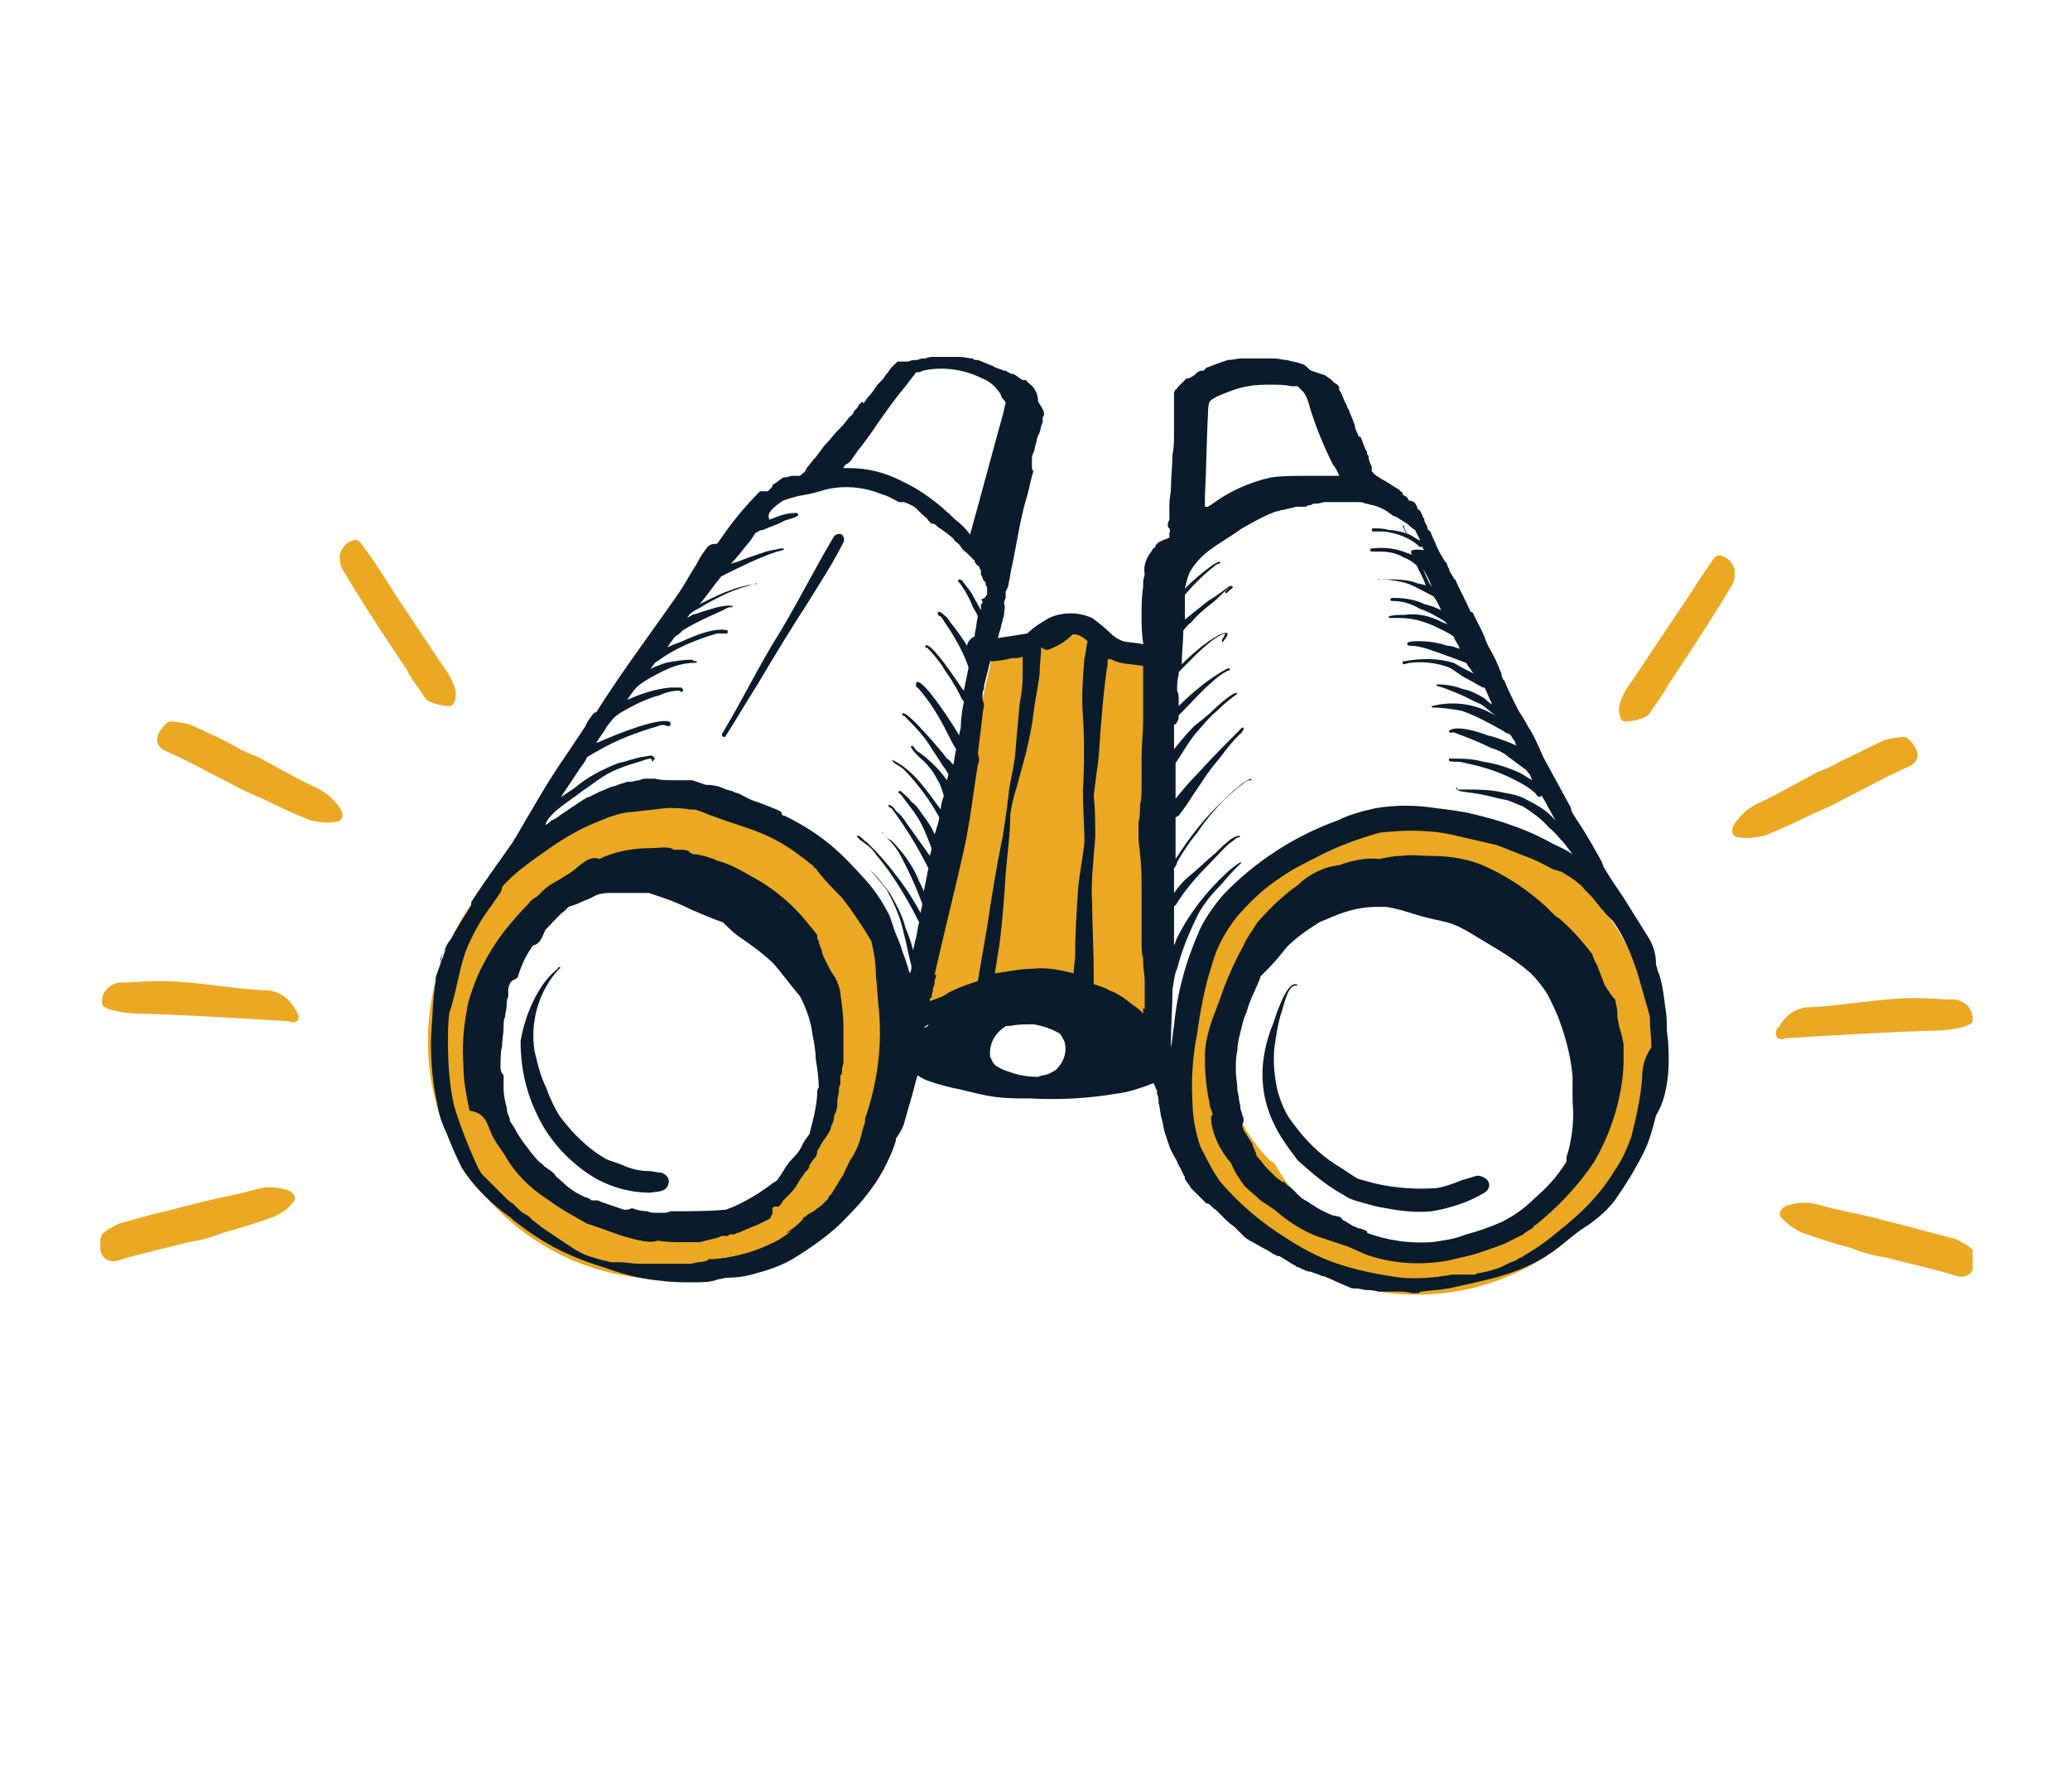
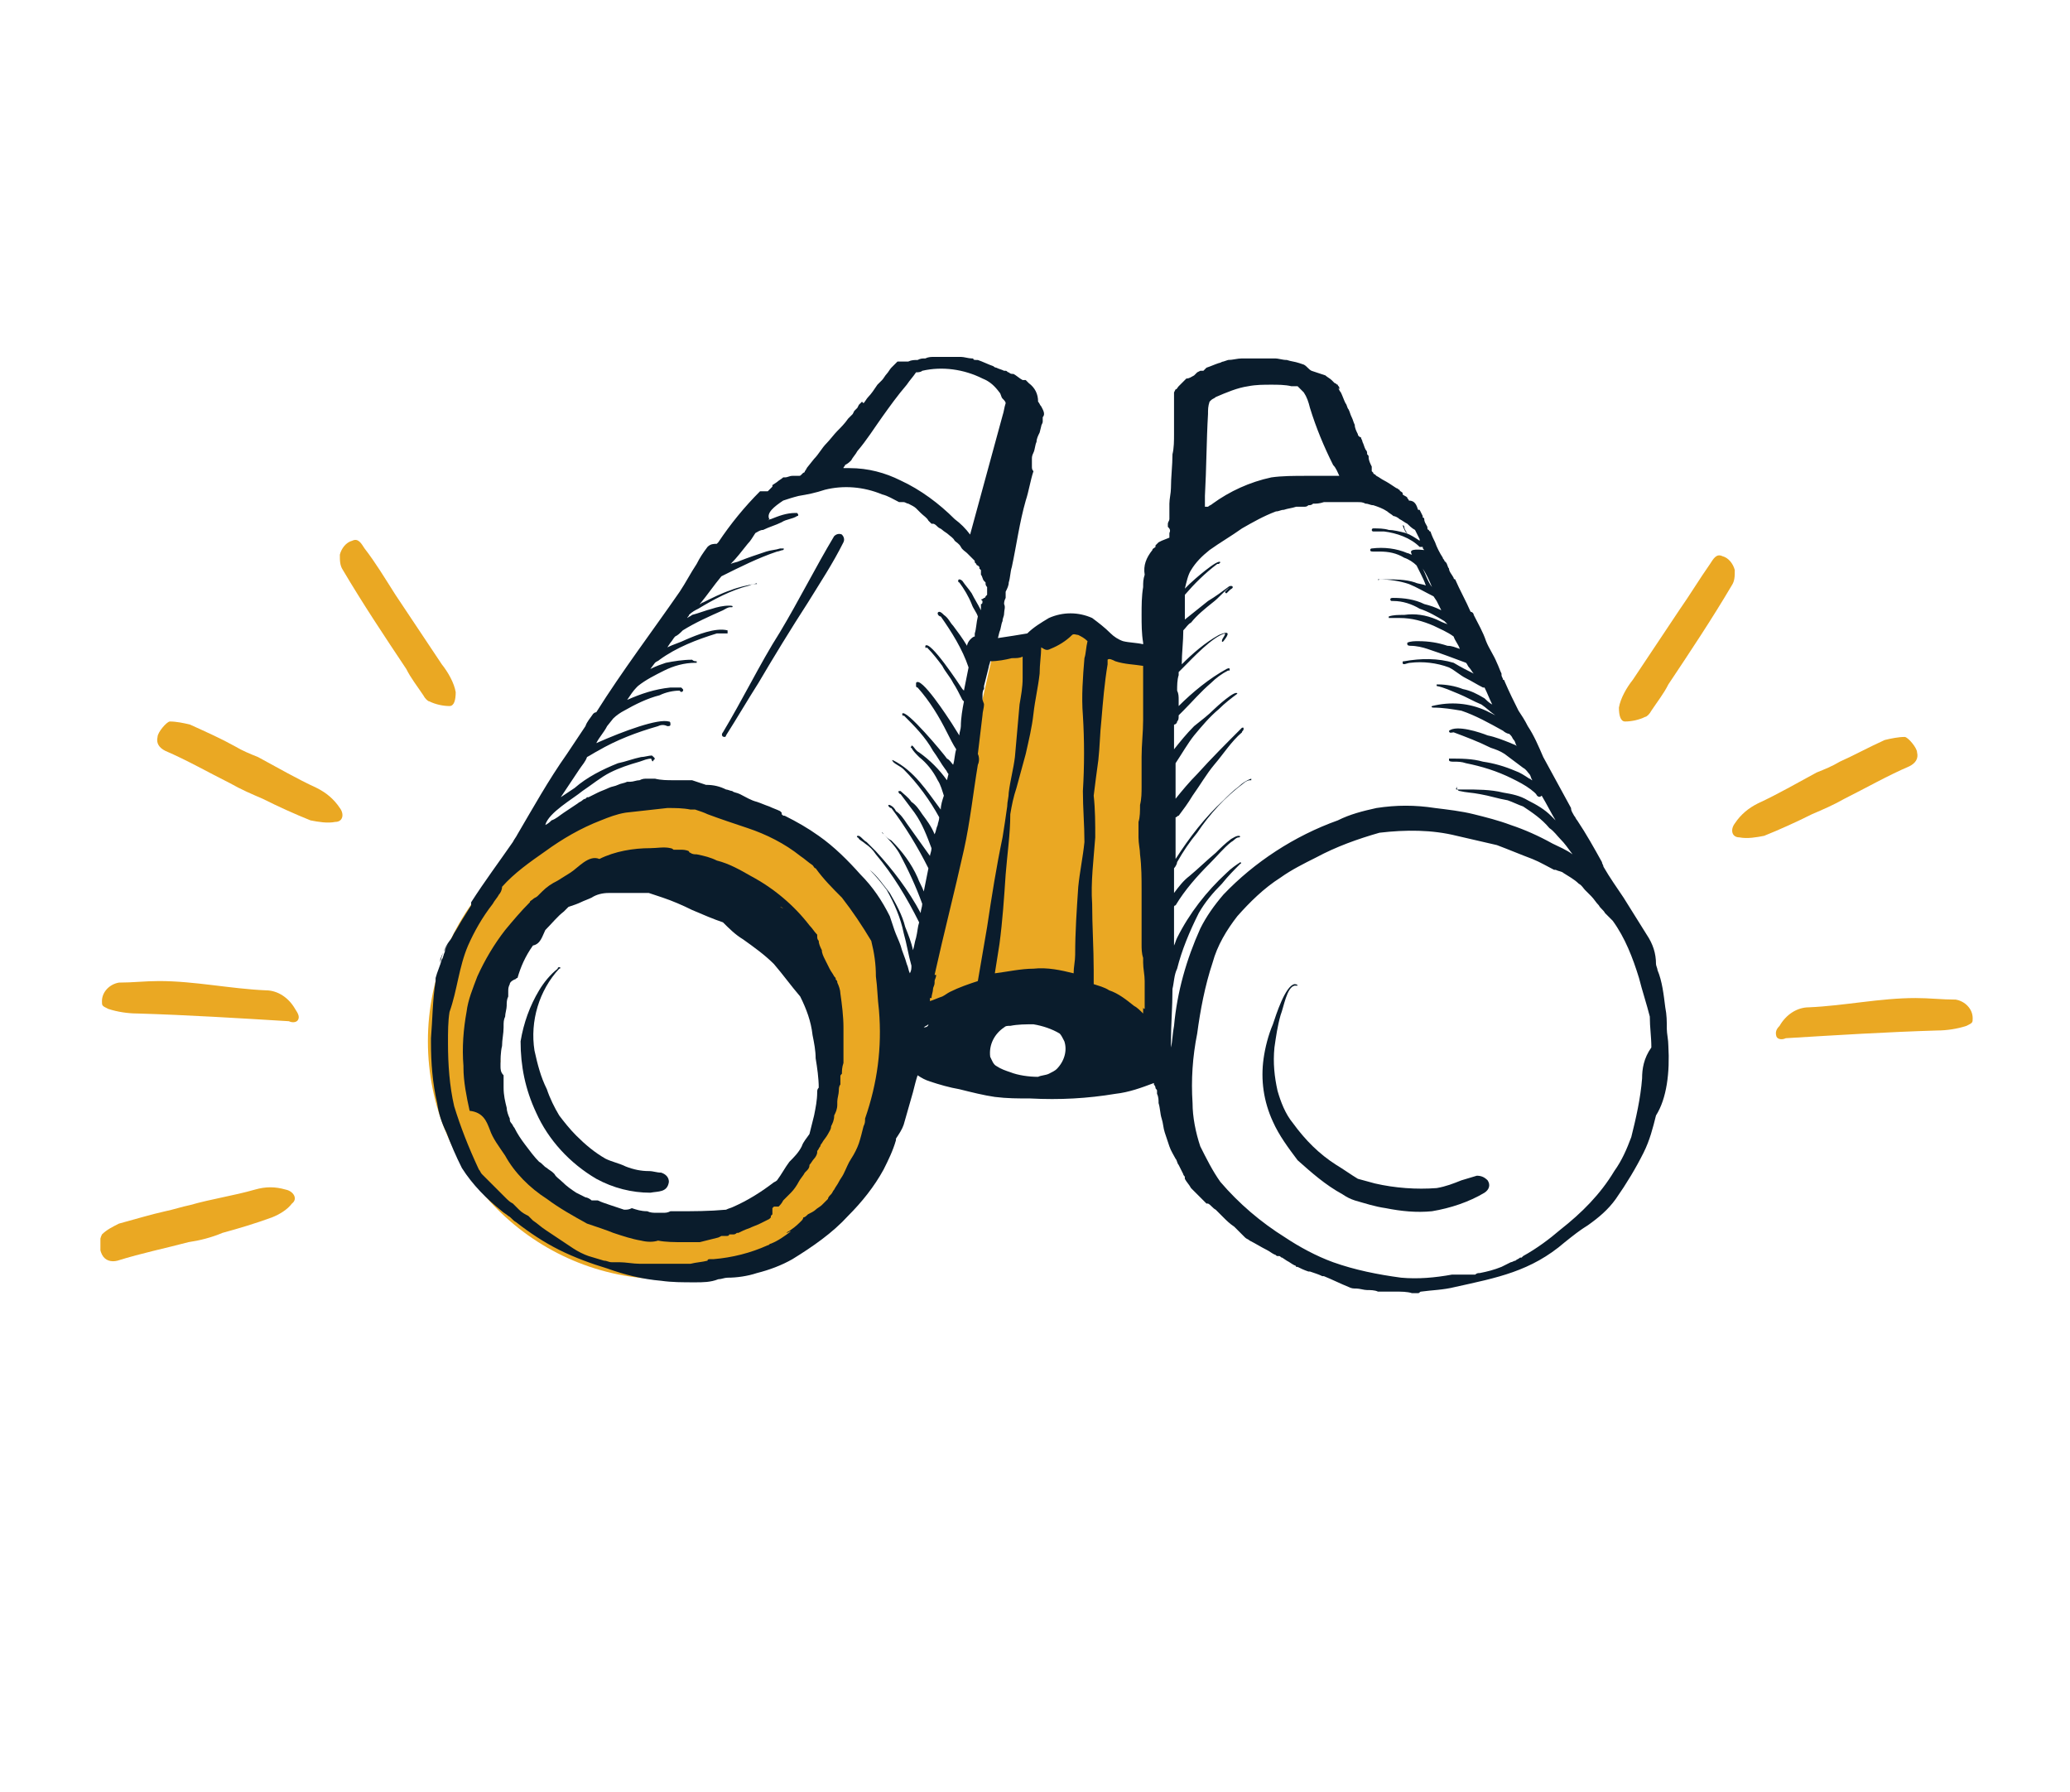
<svg xmlns="http://www.w3.org/2000/svg" xmlns:xlink="http://www.w3.org/1999/xlink" version="1.1" id="Layer_1" x="0px" y="0px" viewBox="0 0 134 116" style="enable-background:new 0 0 134 116;" xml:space="preserve">
  <style type="text/css">
	.st0{fill:#EAA823;}
	.st1{clip-path:url(#SVGID_00000026871859227483227600000002292068763366422184_);}
	.st2{fill:#0A1C2C;}
</style>
  <path id="Path_19629" class="st0" d="M64.5,41.3l1.7,1.2l2.7-2.3l5.2,2.9l1.5,24.8l-5.9-3.5l-6.1,0.3l-4.7,1.3L64.5,41.3z" />
  <g id="Group_4435">
    <g>
      <defs>
        <rect id="SVGID_1_" x="6.5" y="22.9" width="121.2" height="61.5" />
      </defs>
      <clipPath id="SVGID_00000139984228185413238000000012022987180448571815_">
        <use xlink:href="#SVGID_1_" style="overflow:visible;" />
      </clipPath>
      <g id="Group_4434-2" style="clip-path:url(#SVGID_00000139984228185413238000000012022987180448571815_);">
        <path id="Path_19630" class="st0" d="M43.1,52c-8.5,0-15.4,6.9-15.4,15.4s6.9,15.4,15.4,15.4s15.4-6.9,15.4-15.4S51.6,52,43.1,52     L43.1,52 M52.5,73.7c-0.9,2.4-2.8,4.4-5.3,5.3c-1,0.5-2,0.8-3.1,0.9C43.5,80,42.9,80,42.3,80c-1.8,0-3.5-0.5-5-1.4l-2-1.6     c-1.2-1.2-2.1-2.7-2.6-4.4L32.3,70c0-0.4,0-0.9,0.1-1.3L32,66.2c0.1-2.6,1.1-5.1,2.9-7.1c1.9-1.8,4.4-2.8,7.1-2.9     c1.8,0,3.5,0.5,5,1.4l2,1.6c0.1,0.1,0.2,0.2,0.3,0.3l0.1,0.1c1.2,1.2,2,2.6,2.5,4.1c0.1,0.2,0.2,0.5,0.2,0.7     c0,0.4,0.1,0.8,0.2,1.1c0.3,0.6,0.5,1.2,0.7,1.8c0.1,0.9,0.2,1.8,0.4,2.7C53.4,71.2,53.1,72.6,52.5,73.7" />
-         <path id="Path_19631" class="st0" d="M91.7,53c-8.5,0-15.4,6.9-15.4,15.4s6.9,15.4,15.4,15.4c8.5,0,15.4-6.9,15.4-15.4     S100.2,53,91.7,53C91.7,53,91.7,53,91.7,53 M100.6,77.8c-1.9,1.8-4.4,2.8-7.1,2.9c-0.3,0-0.7,0-1,0c-0.4,0-0.8,0.1-1.2,0     c-1.8,0-3.5-0.5-5-1.4l-2-1.6c-0.7-0.7-1.3-1.5-1.8-2.4l-0.3-0.2c-1.2-1.2-2.1-2.7-2.6-4.4l-0.4-2.7c-0.1-4,2.4-7.7,6.1-9.1     c1.2-0.6,2.5-0.9,3.8-0.9c2.9,0.5,5.7,1.2,8.5,2.2l2,1.6c1.1,1.1,1.9,2.4,2.4,3.8c0.4,0.8,0.8,1.6,1,2.4l0.4,2.7     C103.4,73.3,102.3,75.8,100.6,77.8" />
        <path id="Path_19632" class="st2" d="M38.5,51.7L38.5,51.7L38.5,51.7L38.5,51.7" />
        <path id="Path_19633" class="st2" d="M31.7,73.1c0.2,0.6,0.6,1.1,1,1.7c0.6,1.1,1.6,2.1,2.7,2.8c0.8,0.6,1.7,1.1,2.6,1.6     c0.6,0.2,1.2,0.4,1.7,0.6c0.6,0.2,1.2,0.4,1.8,0.5c0.4,0.1,0.8,0.1,1.1,0c0.5,0.1,1.1,0.1,1.6,0.1c0.4,0,0.7,0,1.1,0     c0.4-0.1,0.8-0.2,1.2-0.3h0l0,0l0.2-0.1l0.1,0c0,0,0,0,0,0l0,0l0,0l0,0l0,0c0,0,0.1,0,0.1,0l0.1,0c0.1,0,0.2,0,0.2-0.1l0.1,0     l0.1,0l0.1,0l0,0c0.1,0,0.2-0.1,0.2-0.1l0.1,0l0,0c0.2-0.1,0.4-0.2,0.7-0.3c0.2-0.1,0.5-0.2,0.7-0.3c0.2-0.1,0.4-0.2,0.6-0.3     l0.1-0.1c0,0,0-0.1,0-0.1c0,0,0,0,0,0l0,0l0.1-0.1l0,0c0,0,0,0,0,0c0,0,0-0.1,0-0.1c0,0,0,0,0,0c0,0,0-0.1,0-0.1v0     c0,0,0-0.1,0-0.1v0c0,0,0-0.1,0-0.1l0,0c0,0,0,0,0.1-0.1l0,0c0,0,0,0,0,0c0,0,0,0,0,0c0,0,0,0,0,0l0,0c0,0,0,0,0,0l0,0     c0,0,0,0,0,0l0,0c0,0,0,0,0.1,0h0h0.1h0c0,0,0,0,0.1,0l0,0c0.1-0.1,0.2-0.2,0.3-0.4c0.1-0.1,0.1-0.1,0.2-0.2l0,0c0,0,0,0,0.1-0.1     l0,0l0.1-0.1c0,0,0.1-0.1,0.1-0.1c0.2-0.2,0.4-0.5,0.5-0.7c0.1-0.2,0.3-0.4,0.4-0.6c0,0,0.1-0.1,0.1-0.1c0.1-0.1,0.2-0.2,0.2-0.4     c0.1-0.1,0.2-0.3,0.3-0.4s0.2-0.3,0.2-0.4l0-0.1v0c0.1-0.1,0.1-0.2,0.2-0.3c0-0.1,0.1-0.2,0.1-0.2c0.1-0.2,0.3-0.4,0.4-0.6     c0.1-0.2,0.2-0.3,0.2-0.5c0.1-0.2,0.2-0.4,0.2-0.7c0.1-0.2,0.2-0.4,0.2-0.7c0-0.1,0-0.1,0-0.2c0-0.2,0.1-0.5,0.1-0.7     c0-0.1,0-0.3,0.1-0.4c0-0.1,0-0.2,0-0.3l0,0c0-0.1,0-0.1,0-0.2c0-0.1,0-0.1,0.1-0.2c0-0.2,0-0.4,0.1-0.7c0-0.4,0-0.8,0-1.2     c0-0.4,0-0.7,0-1.1c0-0.7-0.1-1.5-0.2-2.2c0-0.2-0.1-0.5-0.2-0.7c0-0.1,0-0.1-0.1-0.2c0-0.1,0-0.1-0.1-0.2l0,0l0,0     c-0.1-0.2-0.2-0.3-0.3-0.5c-0.1-0.2-0.2-0.4-0.3-0.6c-0.1-0.2-0.2-0.4-0.2-0.6c-0.1-0.2-0.2-0.4-0.2-0.6l0,0     c-0.1-0.1-0.1-0.2-0.1-0.3c0,0,0,0,0-0.1c-0.2-0.2-0.3-0.4-0.5-0.6c-1-1.3-2.3-2.4-3.8-3.2c-0.7-0.4-1.4-0.8-2.2-1     c-0.4-0.2-0.8-0.3-1.3-0.4c-0.1,0-0.3,0-0.4-0.1c0,0-0.1,0-0.1-0.1c-0.2-0.1-0.4-0.1-0.6-0.1c-0.1,0-0.3,0-0.4,0     c-0.1-0.1-0.2-0.1-0.2-0.1c-0.4-0.1-0.9,0-1.3,0c-1.1,0-2.3,0.2-3.3,0.7c-0.7-0.3-1.4,0.6-1.9,0.9c-0.3,0.2-0.5,0.3-0.8,0.5     c-0.4,0.2-0.7,0.4-1,0.7c-0.1,0.1-0.2,0.2-0.3,0.3c-0.1,0.1-0.2,0.1-0.3,0.2c-0.1,0.1-0.2,0.1-0.2,0.2c-0.6,0.6-1.1,1.2-1.6,1.8     c-0.7,0.9-1.3,1.9-1.8,3c-0.3,0.8-0.6,1.5-0.7,2.3c-0.2,1.1-0.3,2.3-0.2,3.5c0,0,0,0.1,0,0.1c0,0.9,0.2,1.9,0.4,2.8     C31.3,72,31.5,72.6,31.7,73.1 M50.7,58.8l-0.2-0.1C50.6,58.7,50.7,58.8,50.7,58.8C50.7,58.8,50.7,58.8,50.7,58.8 M43.1,56     L43.1,56L43.1,56L43.1,56 M32.4,69c0-0.4,0-0.9,0.1-1.3c0-0.4,0.1-0.8,0.1-1.2c0,0,0-0.1,0-0.1c0-0.2,0-0.4,0.1-0.6     c0-0.2,0.1-0.5,0.1-0.7c0-0.2,0-0.4,0.1-0.6c0-0.1,0-0.2,0-0.3c0-0.2,0-0.3,0.1-0.5c0-0.1,0.1-0.2,0.3-0.3c0.1,0,0.1-0.1,0.2-0.1     c0.2-0.7,0.5-1.4,1-2.1c0.5-0.1,0.6-0.6,0.8-1c0.4-0.4,0.8-0.9,1.2-1.2c0.1-0.1,0.2-0.2,0.3-0.3l0,0c0.3-0.1,0.6-0.2,0.8-0.3     c0.2-0.1,0.5-0.2,0.7-0.3c0.3-0.2,0.7-0.3,1.1-0.3c0.9,0,1.7,0,2.6,0c0.3,0.1,0.6,0.2,0.9,0.3c0.6,0.2,1.3,0.5,1.9,0.8     c0.7,0.3,1.4,0.6,2,0.8c0.4,0.4,0.8,0.8,1.3,1.1c0.7,0.5,1.4,1,2,1.6c0.6,0.7,1.1,1.4,1.7,2.1c0.4,0.8,0.7,1.6,0.8,2.5     c0.1,0.5,0.2,1,0.2,1.5c0.1,0.6,0.2,1.3,0.2,1.9c-0.1,0.1-0.1,0.2-0.1,0.3c0,0.5-0.1,1-0.2,1.5c-0.1,0.4-0.2,0.8-0.3,1.2     c-0.2,0.3-0.4,0.5-0.5,0.8c-0.2,0.4-0.5,0.7-0.8,1c-0.3,0.4-0.5,0.8-0.8,1.2c-0.1,0.1-0.2,0.1-0.3,0.2c-0.8,0.6-1.6,1.1-2.5,1.5     c-0.2,0.1-0.3,0.1-0.5,0.2c-1.1,0.1-2.1,0.1-3.2,0.1l-0.3,0c0,0,0,0-0.1,0c-0.2,0.1-0.3,0.1-0.5,0.1c-0.1,0-0.2,0-0.4,0     c-0.2,0-0.4,0-0.6-0.1c-0.4,0-0.7-0.1-1-0.2c-0.2,0.1-0.3,0.1-0.5,0.1c-0.3-0.1-0.6-0.2-0.9-0.3c-0.3-0.1-0.6-0.2-0.8-0.3     c-0.1,0-0.3,0-0.4,0c-0.1-0.1-0.3-0.2-0.4-0.2c-0.2-0.1-0.4-0.2-0.6-0.3c-0.3-0.2-0.6-0.4-0.9-0.7c-0.2-0.2-0.4-0.3-0.5-0.5     l-0.1-0.1c-0.1-0.1-0.3-0.2-0.4-0.3c-0.2-0.1-0.3-0.3-0.5-0.4c-0.3-0.3-0.6-0.7-0.9-1.1c-0.3-0.4-0.5-0.7-0.7-1.1     c-0.1-0.1-0.1-0.2-0.2-0.3c-0.1-0.1-0.1-0.2-0.1-0.3c-0.1-0.2-0.2-0.5-0.2-0.7c-0.1-0.4-0.2-0.8-0.2-1.3c0-0.1,0-0.3,0-0.4     c0,0,0-0.1,0-0.1c0-0.1,0-0.2,0-0.3C32.4,69.4,32.4,69.2,32.4,69L32.4,69z" />
        <path id="Path_19634" class="st2" d="M32.7,65.7L32.7,65.7C32.7,65.7,32.7,65.7,32.7,65.7L32.7,65.7z" />
        <path id="Path_19635" class="st2" d="M48.7,52.2L48.7,52.2L48.7,52.2L48.7,52.2L48.7,52.2L48.7,52.2" />
        <path id="Path_19636" class="st2" d="M108,67.7c0-0.4-0.1-0.8-0.1-1.1c0-0.5,0-0.9-0.1-1.4c-0.1-0.8-0.2-1.7-0.5-2.4     c0-0.1-0.1-0.3-0.1-0.4c0-0.7-0.2-1.3-0.6-1.9c-0.5-0.8-1-1.6-1.5-2.4c-0.4-0.6-0.9-1.3-1.3-2c0-0.1-0.1-0.2-0.1-0.3     c-0.5-0.9-1-1.8-1.6-2.7c-0.1-0.1-0.1-0.2-0.2-0.3c-0.1-0.2-0.2-0.3-0.2-0.5c-0.6-1.1-1.2-2.2-1.8-3.3c-0.3-0.7-0.6-1.4-1-2     c-0.2-0.4-0.4-0.7-0.6-1c-0.3-0.6-0.6-1.2-0.9-1.9c0,0,0-0.1-0.1-0.1c0-0.1-0.1-0.2-0.1-0.3l0-0.1c-0.1-0.2-0.2-0.5-0.3-0.7l0,0     l0,0c0,0,0,0,0,0l0,0c-0.2-0.5-0.5-0.9-0.7-1.4c-0.2-0.6-0.5-1.1-0.8-1.7c0-0.1-0.1-0.2-0.2-0.2c-0.3-0.7-0.7-1.4-1-2.1     c0,0-0.1,0-0.1-0.1c-0.1-0.2-0.3-0.4-0.3-0.6c-0.1-0.1-0.1-0.3-0.2-0.4l-0.1-0.1c0-0.1-0.1-0.1-0.1-0.2c-0.2-0.3-0.4-0.7-0.5-1     c-0.1-0.2-0.2-0.4-0.3-0.7c0,0-0.1,0-0.1-0.1c-0.1,0-0.1-0.1-0.1-0.2l0,0c-0.1-0.2-0.2-0.3-0.2-0.5c0,0,0-0.1-0.1-0.1l0-0.1     l-0.2-0.4c0,0-0.1,0-0.1,0c-0.1-0.3-0.2-0.6-0.6-0.6c0-0.1-0.1-0.1-0.1-0.2c-0.1-0.1-0.2-0.1-0.3-0.2c0,0,0,0,0,0     c0,0,0-0.1,0-0.1c-0.1-0.1-0.2-0.1-0.2-0.2l0,0l0,0c-0.1,0-0.1-0.1-0.2-0.1c0,0,0,0,0,0c-0.3-0.2-0.6-0.4-0.8-0.5     c-0.2-0.1-0.3-0.2-0.5-0.3l-0.1-0.1l0,0c0,0-0.1,0-0.1-0.1l0,0c0,0,0,0-0.1-0.1l0,0l0,0l0,0l0,0l0,0c0,0,0,0,0-0.1l0,0     c0,0,0,0,0-0.1l0,0c0,0,0-0.1,0-0.1c-0.1-0.2-0.2-0.4-0.2-0.6c0-0.1,0-0.1-0.1-0.2l0,0c0,0,0-0.1,0-0.1l0,0     c0-0.1-0.1-0.2-0.1-0.2c-0.1-0.2-0.1-0.3-0.2-0.5c0-0.1-0.1-0.2-0.1-0.3c0,0,0,0,0,0c-0.1,0-0.2-0.1-0.2-0.2     c-0.1-0.2-0.2-0.4-0.2-0.6c-0.1-0.2-0.1-0.3-0.2-0.5v0l0,0c-0.1-0.2-0.1-0.3-0.2-0.5v0c-0.1-0.1-0.1-0.3-0.2-0.4l0,0l0,0     c-0.1-0.2-0.2-0.5-0.3-0.7c-0.1-0.1-0.1-0.2-0.2-0.3l0.1,0.1l0-0.1c0-0.1-0.1-0.1-0.1-0.2c-0.1,0-0.1-0.1-0.2-0.1l-0.1-0.1l0,0     c0,0-0.1-0.1-0.1-0.1c-0.1-0.1-0.3-0.2-0.4-0.3l0,0L84.9,24h0l0,0c-0.2-0.1-0.3-0.3-0.5-0.4l-0.3-0.1c-0.3-0.1-0.5-0.1-0.8-0.2     c-0.3,0-0.5-0.1-0.8-0.1l-0.1,0l-0.1,0c-0.6,0-1.3,0-1.9,0c-0.3,0-0.6,0.1-0.9,0.1l-0.3,0.1c-0.1,0-0.2,0.1-0.3,0.1     c-0.3,0.1-0.5,0.2-0.8,0.3l0,0l-0.1,0.1l-0.1,0.1C78,24,77.9,24,77.8,24l0,0l-0.1,0l-0.2,0.1l-0.1,0.1l-0.1,0.1l0,0l0,0     c-0.2,0.1-0.3,0.2-0.5,0.2l0,0c-0.1,0.1-0.1,0.1-0.2,0.2l0,0c-0.1,0.1-0.1,0.1-0.2,0.2c-0.1,0.1-0.1,0.1-0.1,0.1     c-0.1,0.1-0.1,0.2-0.2,0.2l0,0L76,25.4v0c0,0,0,0.1,0,0.1l0,0l0,0c0,0,0,0.1,0,0.1s0,0.1,0,0.1c0,0,0,0,0,0c0,0,0,0.1,0,0.1     c0,0,0,0.1,0,0.1c0,0,0,0.1,0,0.1c0,0.1,0,0.2,0,0.3c0,0.1,0,0.2,0,0.3c0,0.1,0,0.2,0,0.3c0,0,0,0,0,0.1c0,0,0,0.1,0,0.1l0,0     c0,0,0,0,0,0c0,0.1,0,0.3,0,0.4c0,0.2,0,0.4,0,0.6c0,0.4,0,0.9-0.1,1.3c0,0.7-0.1,1.5-0.1,2.2c0,0.3-0.1,0.7-0.1,1     c0,0.2,0,0.3,0,0.5c0,0.2,0,0.3,0,0.5c0,0.1-0.1,0.2-0.1,0.3l0,0c0,0.1,0,0.1,0,0.2c0.1,0.1,0.2,0.2,0.1,0.4c0,0,0,0,0,0.1     c0,0,0,0,0,0c0,0,0,0,0,0l0,0c0,0,0,0,0,0.1l0,0c0,0,0,0,0,0.1l0,0l0,0l0,0l0,0l0,0L75.2,35L75,35.1l0,0l-0.2,0.2l0,0l0,0     c0,0,0,0,0,0.1c-0.1,0.1-0.2,0.1-0.2,0.2c-0.4,0.5-0.6,1-0.5,1.6C74,37.5,74,37.7,74,38c-0.1,0.6-0.1,1.2-0.1,1.8     c0,0.6,0,1.2,0.1,1.8c0,0,0,0.1,0,0.1c-0.4-0.1-0.9-0.1-1.3-0.2c-0.3-0.1-0.6-0.3-0.8-0.5c-0.4-0.4-0.8-0.7-1.2-1     c-0.9-0.4-1.9-0.4-2.8,0c-0.5,0.3-1,0.6-1.4,1c-0.6,0.1-1.2,0.2-1.9,0.3l0.1-0.4c0.1-0.2,0.1-0.5,0.2-0.7c0-0.2,0.1-0.3,0.1-0.5     c0-0.2,0.1-0.4,0-0.6c0-0.1,0-0.2,0.1-0.4c0-0.1,0-0.2,0-0.3c0,0,0,0,0-0.1c0.1-0.2,0.2-0.4,0.2-0.6c0.1-0.3,0.1-0.7,0.2-1     c0.3-1.4,0.5-2.9,0.9-4.3c0.2-0.6,0.3-1.3,0.5-1.9c-0.1-0.1-0.1-0.2-0.1-0.3c0-0.1,0-0.2,0-0.3c0-0.1,0-0.2,0-0.2     c0-0.1,0-0.2,0.1-0.4l0,0l0,0c0.1-0.2,0.1-0.5,0.2-0.7c0-0.2,0.1-0.4,0.2-0.6l0.1-0.4c0-0.1,0.1-0.2,0.1-0.3c0-0.1,0-0.2,0-0.3     c0.2-0.2,0-0.5-0.1-0.7c-0.1-0.1-0.1-0.2-0.2-0.3c0-0.5-0.2-0.9-0.6-1.2c0,0-0.1-0.1-0.1-0.1c0,0-0.1-0.1-0.1-0.1l0,0l-0.1,0l0,0     l-0.1,0c-0.2-0.1-0.4-0.3-0.6-0.4l0,0l0,0l-0.1,0c-0.1,0-0.2-0.1-0.2-0.1l0,0c-0.1,0-0.1-0.1-0.2-0.1l-0.1,0l0,0l0,0     c-0.2-0.1-0.3-0.1-0.5-0.2c-0.1,0-0.2-0.1-0.2-0.1c-0.3-0.1-0.7-0.3-1-0.4l-0.1,0c-0.1,0-0.2,0-0.2-0.1l-0.1,0     c-0.2,0-0.5-0.1-0.7-0.1c-0.1,0-0.3,0-0.4,0h-0.1c-0.1,0-0.2,0-0.3,0H61c-0.2,0-0.3,0-0.5,0c-0.2,0-0.4,0-0.6,0.1     c-0.2,0-0.3,0-0.5,0.1c-0.2,0-0.4,0-0.6,0.1c-0.1,0-0.2,0-0.4,0c0,0-0.1,0-0.1,0h0c0,0-0.1,0-0.1,0c0,0,0,0-0.1,0     c-0.1,0.1-0.2,0.2-0.3,0.3l-0.1,0.1c-0.1,0.1-0.2,0.3-0.3,0.4c-0.1,0.1-0.2,0.3-0.3,0.4c-0.1,0.1-0.2,0.2-0.3,0.3l0,0     c-0.2,0.3-0.4,0.6-0.6,0.8c-0.1,0.1-0.2,0.3-0.3,0.4L55.8,26l-0.2,0.2l-0.1,0.2l-0.2,0.2l-0.1,0.2l-0.3,0.3     c-0.2,0.3-0.5,0.6-0.7,0.8s-0.5,0.6-0.7,0.8c-0.3,0.3-0.5,0.7-0.8,1l-0.4,0.5c-0.1,0.1-0.1,0.2-0.2,0.3c0,0.1-0.1,0.1-0.1,0.1     c0,0-0.1,0.1-0.1,0.1c-0.1,0.1-0.1,0.1-0.2,0.1l0,0c0,0,0,0-0.1,0l0,0l0,0l0,0l0,0l0,0h0c-0.1,0-0.2,0-0.2,0h0c0,0,0,0-0.1,0l0,0     l0,0l0,0c0,0,0,0,0,0l0,0c0,0,0,0,0,0c-0.2,0-0.3,0.1-0.5,0.1l-0.1,0c-0.1,0.1-0.3,0.2-0.4,0.3L50,31.4L50,31.5     c0,0-0.1,0.1-0.1,0.1l0,0l0,0l-0.1,0.1l0,0l0,0l0,0c0,0,0,0-0.1,0.1l0,0c0,0,0,0-0.1,0l0,0c0,0,0,0-0.1,0c-0.1,0-0.2,0-0.3,0     c-1,1-1.9,2.1-2.7,3.3c0,0-0.1,0.1-0.1,0.1c-0.2,0-0.4,0-0.6,0.2c-0.3,0.4-0.5,0.7-0.7,1.1c-0.4,0.6-0.7,1.2-1.1,1.8     c-1.8,2.6-3.7,5.1-5.4,7.8c-0.1,0-0.2,0.1-0.2,0.1c-0.2,0.3-0.4,0.5-0.5,0.8c-0.4,0.6-0.8,1.2-1.2,1.8c-1.2,1.7-2.2,3.5-3.2,5.2     c-0.1,0.2-0.2,0.3-0.3,0.5l0,0c-0.9,1.3-1.8,2.5-2.7,3.9l0,0c0,0.1,0,0.2,0,0.2c-0.2,0.3-0.3,0.5-0.5,0.8c-0.2,0.3-0.4,0.7-0.6,1     c-0.1,0.2-0.2,0.4-0.3,0.5c-0.3,0.4-0.5,0.9-0.6,1.4v0c0,0,0,0,0,0c0,0,0,0,0,0c0-0.1,0-0.1,0-0.2c0.1-0.3,0.3-0.7,0.5-1     c-0.1,0.2-0.2,0.3-0.2,0.5c-0.1,0.2-0.1,0.4-0.2,0.5c-0.1,0.4-0.3,0.8-0.4,1.2l0,0c0,0.1,0,0.2,0,0.2c-0.2,1.2-0.2,2.5-0.3,3.7     c0,0.1,0,0.2,0,0.3c0,1.3,0.1,2.6,0.4,3.9c0.1,0.7,0.3,1.3,0.6,1.9c0.3,0.8,0.6,1.5,1,2.3c0.7,1.1,1.6,2,2.6,2.8     c0.1,0.1,0.3,0.2,0.4,0.3c0.2,0.1,0.3,0.3,0.5,0.4c0.9,0.7,1.8,1.3,2.8,1.8c1,0.5,2.1,0.9,3.1,1.2c1.1,0.4,2.3,0.7,3.5,0.8     c0.7,0.1,1.4,0.1,2.2,0.1c0.5,0,1,0,1.5-0.2c0.2,0,0.4-0.1,0.6-0.1c0.6,0,1.3-0.1,1.9-0.3c0.8-0.2,1.6-0.5,2.3-0.9     c1.3-0.8,2.6-1.7,3.6-2.8c0.9-0.9,1.7-1.9,2.3-3c0.3-0.6,0.6-1.2,0.8-1.9c0,0,0,0,0-0.1c0.2-0.3,0.4-0.6,0.5-0.9     c0.2-0.7,0.4-1.4,0.6-2.1c0.1-0.4,0.2-0.8,0.3-1.1c0.3,0.2,0.5,0.3,0.8,0.4c0.6,0.2,1.3,0.4,1.9,0.5c0.8,0.2,1.6,0.4,2.3,0.5     c0.8,0.1,1.5,0.1,2.3,0.1c1.9,0.1,3.7,0,5.5-0.3c0.9-0.1,1.7-0.4,2.5-0.7c0,0,0,0,0,0.1c0,0,0,0,0,0c0,0,0.1,0.1,0.1,0.2     c0,0.1,0.1,0.1,0.1,0.2c0,0,0,0.1,0,0.1l0,0c0,0,0,0.1,0,0.1v0c0.1,0.2,0.1,0.4,0.1,0.6c0.1,0.3,0.1,0.7,0.2,1     c0.1,0.3,0.1,0.6,0.2,0.9s0.2,0.6,0.3,0.9c0.1,0.3,0.3,0.6,0.4,0.8v0c0.1,0.1,0.1,0.3,0.2,0.4l0,0c0.1,0.2,0.2,0.4,0.3,0.6     c0,0.1,0.1,0.1,0.1,0.2l0,0.1c0.1,0.2,0.3,0.4,0.4,0.6l0.1,0.1l0.1,0.1c0.3,0.3,0.5,0.5,0.8,0.8l0.1,0c0.2,0.1,0.3,0.3,0.5,0.4     l0.3,0.3l0.2,0.2l0,0c0.2,0.2,0.4,0.4,0.7,0.6c0.1,0.1,0.1,0.1,0.2,0.2c0.1,0.1,0.2,0.2,0.3,0.3c0,0,0,0,0.1,0.1l0.1,0.1h0l0,0     l0,0l0,0l0,0h0l0,0l0,0l0,0l0,0l0,0l0,0c0.1,0.1,0.2,0.1,0.3,0.2c0.4,0.2,0.7,0.4,1.1,0.6c0.2,0.1,0.3,0.2,0.5,0.3l0,0     c0.1,0,0.1,0.1,0.2,0.1l0.1,0c0.1,0,0.1,0.1,0.2,0.1h0l0.3,0.2c0.2,0.1,0.3,0.2,0.5,0.3c0,0,0.1,0,0.1,0.1l0.1,0     c0.2,0.1,0.4,0.2,0.7,0.3l0.1,0c0.3,0.1,0.6,0.2,0.8,0.3l0.1,0c0.5,0.2,1.1,0.5,1.6,0.7c0.2,0.1,0.3,0.1,0.5,0.1     c0.2,0,0.5,0.1,0.7,0.1c0.2,0,0.5,0,0.7,0.1c0.2,0,0.5,0,0.7,0l0,0l0.4,0c0.4,0,0.8,0,1.1,0.1c0.1,0,0.3,0,0.4,0     c0.1,0,0.1-0.1,0.2-0.1c0.7-0.1,1.4-0.1,2.2-0.3c2.7-0.6,4.9-1,7.1-2.9c0.5-0.4,1-0.8,1.5-1.1c0.7-0.5,1.3-1,1.8-1.7     c0.7-1,1.3-2,1.8-3c0.4-0.8,0.6-1.6,0.8-2.4C107.9,71.1,108.1,69.4,108,67.7 M92.7,38L92.7,38c-0.3-0.4-0.4-0.8-0.6-1.2     c0,0,0,0,0,0C92.3,37.1,92.5,37.5,92.7,38 M91.4,35.9c-0.1,0-0.2-0.1-0.3-0.1c-0.7-0.3-1.5-0.4-2.3-0.3c-0.1,0-0.1,0.1-0.1,0.1     c0,0,0,0,0,0c0,0.1,0.1,0.1,0.2,0.1c0.1,0,0.3,0,0.4,0c0.6,0,1.1,0.1,1.6,0.4c0.3,0.1,0.6,0.3,0.8,0.5c0.1,0.2,0.2,0.4,0.3,0.6     c0.1,0.2,0.2,0.4,0.3,0.7c-0.2-0.1-0.5-0.1-0.7-0.2c-0.6-0.2-1.3-0.2-1.9-0.2c-0.2,0-0.3,0-0.5,0c0,0,0,0,0,0c0,0,0,0,0,0     c0,0,0,0.1,0.1,0c0.6,0,1.3,0.1,1.9,0.3c0.5,0.2,1,0.5,1.6,0.8l0.2,0.3c0.1,0.2,0.2,0.4,0.3,0.6c-0.4-0.2-0.7-0.3-1.1-0.4     c-0.6-0.3-1.3-0.4-2-0.4c-0.1,0-0.2,0-0.2,0.1c0,0,0,0.1,0.1,0.1c0,0,0,0,0.1,0c0.6,0,1.2,0.2,1.7,0.5c0.6,0.2,1.1,0.5,1.6,0.8     c0.1,0.1,0.1,0.1,0.2,0.2c-0.3-0.1-0.5-0.2-0.7-0.3c-0.7-0.3-1.4-0.4-2.1-0.3c-0.4,0-0.7,0-1,0.1c0,0,0,0,0,0.1c0,0,0,0,0,0     c0,0,0.1,0,0.1,0c0.2,0,0.4,0,0.6,0c0.8,0,1.5,0.2,2.2,0.5c0.4,0.2,0.9,0.4,1.3,0.7c0.1,0.3,0.3,0.5,0.4,0.8     c-0.3-0.1-0.5-0.2-0.8-0.2c-0.6-0.2-1.2-0.3-1.9-0.3c-0.2,0-0.5,0-0.7,0.1c0,0,0,0,0,0.1c0,0.1,0.2,0.1,0.2,0.1     c0.4,0,0.8,0.1,1.1,0.2c0.9,0.3,1.7,0.6,2.5,0.9c0.1,0.1,0.1,0.2,0.2,0.3c0.1,0.1,0.2,0.3,0.3,0.4c-0.4-0.2-0.8-0.4-1.3-0.7     c-1-0.3-2.1-0.3-3.2-0.1c-0.1,0-0.1,0-0.1,0.1c0,0,0,0,0,0c0,0.2,0.3,0,0.5,0c0.8-0.1,1.7,0,2.5,0.3c0.4,0.2,0.7,0.5,1.1,0.7     c0.4,0.2,0.7,0.4,1.1,0.6c0,0,0.1,0,0.1,0c0.2,0.4,0.3,0.7,0.5,1.1c-0.2-0.1-0.4-0.3-0.5-0.4c-0.5-0.3-0.9-0.5-1.4-0.6     c-0.5-0.2-1.1-0.3-1.6-0.3c0,0-0.1,0-0.1,0c0,0,0,0.1,0,0.1c0,0,0,0,0,0l0,0c0.5,0.1,0.9,0.3,1.4,0.5c0.5,0.2,1,0.5,1.5,0.7     c0.3,0.2,0.6,0.5,0.9,0.7c-0.2-0.1-0.4-0.2-0.6-0.3c-1.1-0.5-2.3-0.6-3.5-0.3c-0.1,0.1,0.1,0.1,0.1,0.1c0.6,0,1.2,0.1,1.8,0.2     c0.9,0.3,1.8,0.8,2.7,1.3c0.1,0.1,0.3,0.2,0.4,0.2l0.1,0.1c0.1,0.1,0.1,0.2,0.2,0.3c0.1,0.1,0.1,0.3,0.2,0.4     c-0.1-0.1-0.2-0.1-0.4-0.2c-0.5-0.2-1-0.4-1.5-0.5c-0.5-0.2-2-0.7-2.5-0.3c0,0.2,0.2,0.1,0.3,0.1c0.8,0.3,1.6,0.6,2.4,1     c0.3,0.1,0.6,0.2,0.9,0.4c0.4,0.3,0.8,0.6,1.2,0.9c0.2,0.1,0.3,0.3,0.4,0.4c0.1,0.1,0.1,0.3,0.2,0.4c-0.1,0-0.1-0.1-0.2-0.1     c-0.3-0.2-0.6-0.4-0.9-0.5c-0.7-0.3-1.4-0.5-2.1-0.6c-0.7-0.2-1.4-0.2-2.2-0.2c0,0,0,0,0,0.1c0,0.1,0.2,0.1,0.3,0.1     c0.3,0,0.5,0,0.8,0.1c1,0.2,2,0.5,3,1c0.4,0.2,0.8,0.4,1.2,0.7c0.1,0.1,0.3,0.2,0.4,0.4c0.1,0.1,0.2,0.1,0.3,0     c0.3,0.5,0.6,1.1,0.9,1.6c-0.1-0.1-0.2-0.2-0.3-0.3c-0.4-0.4-0.9-0.7-1.5-1c-0.5-0.3-1-0.4-1.6-0.5c-0.8-0.2-1.7-0.2-2.5-0.2     c-0.2,0-0.3,0-0.5,0c-0.1,0,0-0.1,0-0.2c0,0,0,0,0,0s0,0,0,0l0,0c0,0.2,0.1,0.3,0.2,0.3c0.4,0.1,0.8,0.1,1.3,0.2     c0.6,0.1,1.2,0.3,1.8,0.4c0.3,0.1,0.7,0.3,1,0.4c0.6,0.4,1.2,0.8,1.7,1.4c0.3,0.2,0.5,0.5,0.7,0.7c0.3,0.3,0.5,0.6,0.8,1     c-0.4-0.3-0.9-0.5-1.3-0.7c-0.9-0.5-1.8-0.9-2.7-1.2c-0.8-0.3-1.6-0.5-2.4-0.7c-0.8-0.2-1.7-0.3-2.5-0.4c-1.3-0.2-2.5-0.2-3.8,0     c-0.9,0.2-1.7,0.4-2.5,0.8c-2.8,1-5.4,2.7-7.4,4.8c-0.6,0.7-1.1,1.4-1.5,2.2c-0.9,2-1.5,4.1-1.7,6.3c-0.1,0.5-0.1,1-0.2,1.4     c0-0.1,0-0.2,0-0.3c0-1.2,0.1-2.3,0.1-3.5c0.1-0.4,0.1-0.9,0.3-1.3c0.3-1.2,0.8-2.4,1.4-3.6c0.4-0.7,0.9-1.3,1.5-1.9     c0.4-0.5,0.8-0.9,1.2-1.3c0.1,0,0-0.1,0-0.1c-0.3,0.2-0.6,0.4-0.9,0.7c-1.3,1.2-2.4,2.6-3.2,4.2c-0.1,0.2-0.1,0.3-0.2,0.5     c0-0.1,0-0.2,0-0.3c0-0.7,0-1.5,0-2.2c0,0,0-0.1,0.1-0.1c0.6-1,1.4-1.9,2.2-2.7c0.5-0.5,0.9-1,1.4-1.4c0.2-0.1,0.3-0.3,0.5-0.3     c0.1,0,0.1-0.1,0-0.1c-0.2,0-0.3,0.1-0.5,0.2c-0.4,0.3-0.7,0.6-1,0.9c-0.6,0.5-1.1,1-1.7,1.5c-0.4,0.3-0.7,0.7-1,1.1     c0-0.2,0-0.4,0-0.6c0-0.3,0-0.7,0-1c0.1-0.1,0.2-0.3,0.2-0.4c0.4-0.7,0.8-1.3,1.3-1.9v0v0c0.8-1.2,1.8-2.3,3-3.2     c0.1-0.1,0.3-0.2,0.4-0.2c0,0,0,0,0.1,0c0,0,0,0,0-0.1c0,0,0,0,0,0c-0.3,0.1-0.6,0.3-0.8,0.5c-0.4,0.3-0.7,0.6-1,0.9     c-1.2,1.1-2.2,2.4-3.1,3.8c0-0.9,0-1.8,0-2.7c0.1,0,0.1-0.1,0.2-0.1c0.3-0.4,0.6-0.8,0.9-1.3c0.5-0.7,0.9-1.4,1.4-2     c0.6-0.7,1.1-1.5,1.8-2.1c0-0.1,0.1-0.1,0.1-0.2c0,0,0-0.1,0-0.1c0,0-0.1,0-0.1,0l0,0c-1,1-2,2-2.9,3c-0.5,0.5-1,1.1-1.4,1.6     c0-0.3,0-0.6,0-0.9c0-0.5,0-0.9,0-1.4c0,0,0,0,0,0c0.4-0.6,0.8-1.3,1.2-1.8c0.5-0.6,1-1.2,1.6-1.7c0.4-0.4,0.8-0.7,1.2-1     c0,0,0,0,0,0c0,0,0,0,0,0c-0.1-0.3-1.4,0.9-1.5,1c-0.4,0.4-0.8,0.7-1.3,1.1c-0.5,0.5-0.9,1-1.3,1.5c0-0.3,0-0.5,0-0.8     s0-0.6,0-0.8c0.1,0,0.2-0.1,0.2-0.2c0.1-0.1,0.1-0.2,0.1-0.4c0,0,0,0,0,0c0.1-0.1,0.2-0.2,0.3-0.3c0.6-0.6,1.1-1.2,1.8-1.8     c0.3-0.3,0.7-0.6,1.1-0.8c0,0,0.1,0,0.1,0c0,0,0,0,0-0.1c0-0.1-0.2,0-0.2,0c-1.1,0.6-2.2,1.5-3.1,2.4c0-0.1,0-0.3,0-0.4     c0-0.2,0-0.4-0.1-0.6c0-0.3,0-0.7,0.1-1c0-0.1,0-0.1,0-0.2c0.1-0.1,0.2-0.2,0.3-0.3c0.6-0.6,1.9-2,2.7-2.2l0,0     c0,0.2-0.2,0.3-0.2,0.5c0,0,0,0.1,0.1,0c0.4-0.5,0.4-0.7-0.3-0.4c-0.9,0.5-1.7,1.2-2.4,1.9c0-0.7,0.1-1.5,0.1-2.2     c0.2-0.2,0.3-0.4,0.5-0.5c0.4-0.5,0.9-0.9,1.4-1.3c0.4-0.3,0.7-0.7,1.1-1c-0.1,0.1-0.2,0.2-0.3,0.3c0,0,0,0.1,0.1,0.1     c0.1-0.1,0.1-0.1,0.2-0.2c0.1-0.1,0.2-0.1,0.2-0.2c0-0.1-0.2-0.1-0.3,0c-0.4,0.3-0.8,0.6-1.3,0.9c-0.5,0.4-1,0.8-1.5,1.2     c0-0.1,0-0.3,0-0.4c0-0.4,0-0.8,0-1.2c0,0,0,0,0,0c0.6-0.7,1.3-1.4,2.1-2c0,0,0.1,0,0.1,0c0,0,0,0,0,0c0,0,0.1-0.1,0.1-0.1     c-0.1-0.3-1.8,1.2-2,1.4l0,0c-0.1,0.1-0.2,0.2-0.3,0.3c0.1-0.4,0.2-0.9,0.4-1.2c0.3-0.5,0.7-0.9,1.2-1.3c0.7-0.5,1.4-0.9,2.1-1.4     c0.7-0.4,1.4-0.8,2.2-1.1c0.2,0,0.3-0.1,0.5-0.1c0.3-0.1,0.5-0.1,0.8-0.2c0.1,0,0.3,0,0.4,0l0.1,0c0.1,0,0.2,0,0.3-0.1     c0.1,0,0.2,0,0.3-0.1c0.2,0,0.4,0,0.7-0.1c0.4,0,0.7,0,1.1,0c0.4,0,0.8,0,1.1,0c0.2,0,0.3,0,0.5,0.1c0.2,0,0.3,0.1,0.5,0.1     c0.3,0.1,0.6,0.2,0.9,0.4c0.1,0.1,0.3,0.2,0.4,0.3l0,0c0.1,0,0.3,0.1,0.4,0.2c0.2,0.1,0.3,0.2,0.5,0.3c0.1,0.1,0.3,0.3,0.5,0.4     c0.1,0.2,0.2,0.4,0.3,0.6c0,0,0,0,0,0.1c-0.3-0.2-0.6-0.4-0.9-0.5c-0.4-0.1-0.8-0.2-1.1-0.2c-0.3-0.1-0.7-0.1-1-0.1     c-0.1,0-0.1,0.1-0.1,0.1c0,0.1,0.1,0.1,0.1,0.1c0.3,0,0.5,0,0.7,0c0.8,0.1,1.7,0.4,2.3,1c0.1,0,0.1,0,0.2,0c0,0.1,0,0.1,0.1,0.2     C91.2,35.5,91.3,35.7,91.4,35.9 M91.1,34.5C91,34.5,91,34.5,91.1,34.5c-0.1,0-0.2-0.2-0.3-0.5c0,0,0.1,0,0.1,0.1     C90.9,34.2,91,34.4,91.1,34.5L91.1,34.5 M59.8,66.5C59.8,66.5,59.8,66.5,59.8,66.5c0.1-0.1,0.2-0.1,0.3-0.2     C60.1,66.4,60,66.5,59.8,66.5C59.8,66.6,59.8,66.5,59.8,66.5 M86.7,30.8c-0.6,0-1.2,0-1.8,0l-0.3,0c-0.8,0-1.6,0-2.3,0.1     c-1.4,0.3-2.7,0.9-3.8,1.7c-0.1,0.1-0.2,0.1-0.3,0.2L78,32.8c0-0.2,0-0.5,0-0.7c0.1-1.8,0.1-3.6,0.2-5.3c0-0.3,0-0.5,0.1-0.8     l0.1-0.1c0.1-0.1,0.2-0.1,0.3-0.2c0.7-0.3,1.4-0.6,2.1-0.7c0.5-0.1,1-0.1,1.5-0.1c0.4,0,0.9,0,1.3,0.1c0.1,0,0.3,0,0.4,0     c0.1,0.1,0.2,0.2,0.2,0.2c0.1,0.1,0.1,0.1,0.2,0.2c0.2,0.3,0.3,0.6,0.4,1c0.4,1.3,0.9,2.5,1.5,3.7C86.5,30.3,86.6,30.6,86.7,30.8     C86.8,30.8,86.8,30.8,86.7,30.8L86.7,30.8 M65,66.5c0.1-0.1,0.2-0.1,0.4-0.1c0.5-0.1,1-0.1,1.5-0.1c0.6,0.1,1.2,0.3,1.7,0.6     c0.1,0.1,0.2,0.3,0.3,0.5c0.2,0.6,0,1.3-0.5,1.8c-0.1,0.1-0.3,0.2-0.5,0.3c-0.2,0.1-0.5,0.1-0.7,0.2c-0.6,0-1.3-0.1-1.8-0.3     c-0.3-0.1-0.6-0.2-0.9-0.4c-0.2-0.1-0.3-0.4-0.4-0.6C64,67.6,64.4,66.9,65,66.5 M69.7,66.1L69.7,66.1L69.7,66.1L69.7,66.1      M54.7,30.1c0.2-0.1,0.3-0.2,0.4-0.3c0.1-0.2,0.3-0.4,0.4-0.6c0.6-0.7,1.1-1.5,1.6-2.2c0.5-0.7,1-1.4,1.6-2.1     c0.2-0.3,0.4-0.5,0.6-0.8l0,0c0.1,0,0.3,0,0.4-0.1c1.3-0.3,2.7-0.1,3.9,0.5c0.5,0.2,0.8,0.5,1.1,0.9c0.1,0.1,0.1,0.3,0.2,0.4     c0.1,0.1,0.2,0.2,0.2,0.3c-0.1,0.3-0.1,0.5-0.2,0.8c-0.5,1.8-1,3.7-1.5,5.5c-0.2,0.7-0.4,1.5-0.6,2.2c-0.3-0.4-0.6-0.7-1-1     c-1-1-2.2-1.9-3.5-2.5c-1-0.5-2.1-0.8-3.3-0.8c-0.1,0-0.3,0-0.4,0C54.6,30.2,54.7,30.2,54.7,30.1 M59.8,67.1L59.8,67.1L59.8,67.1     C59.8,67.1,59.8,67.1,59.8,67.1 M72.2,42.8c0.6,0.2,1.2,0.2,1.8,0.3c0,0.4,0,0.8,0,1.2c0,0.2,0,0.4,0,0.6c0,0,0,0,0,0.1     c0,0,0,0,0,0.1c0,0.2,0,0.4,0,0.6c0,0.1,0,0.2,0,0.3c0,0.1,0,0.2,0,0.3c0,0,0,0.1,0,0.1l0,0c0,0,0,0,0,0c0,0,0,0,0,0     c0,0.1,0,0.2,0,0.2l0,0v0c0,0,0,0,0,0c0,0.8-0.1,1.6-0.1,2.4c0,0.2,0,0.5,0,0.7c0,0,0,0.1,0,0.1c0,0.1,0,0.3,0,0.4     c0,0.1,0,0.1,0,0.2c0,0.2,0,0.4,0,0.5c0,0,0,0,0,0c0,0.4,0,0.8-0.1,1.2c0,0.4,0,0.8-0.1,1.1c0,0.1,0,0.3,0,0.4c0,0,0,0.1,0,0.1     c0,0.2,0,0.3,0,0.5c0,0.4,0.1,0.8,0.1,1.1c0.1,0.8,0.1,1.6,0.1,2.3c0,0.4,0,0.8,0,1.2c0,0,0,0.1,0,0.1c0,0.2,0,0.3,0,0.5     c0,0.1,0,0.1,0,0.2c0,0.2,0,0.3,0,0.5c0,0.3,0,0.7,0,1c0,0.3,0,0.6,0.1,0.9l0-0.1c0,0.1,0,0.2,0,0.3c0,0,0,0,0,0     c0,0.1,0,0.1,0,0.2c0,0,0-0.1,0-0.1c0,0.4,0.1,0.8,0.1,1.2c0,0.4,0,0.7,0,1.1c0,0.2,0,0.5,0,0.7c0,0-0.1,0-0.1-0.1     c0,0.1,0,0.2,0,0.4l0,0c-0.2-0.2-0.4-0.4-0.6-0.5c-0.5-0.4-1-0.8-1.6-1c-0.3-0.2-0.7-0.3-1-0.4c0-0.3,0-0.6,0-0.9     c0-1.4-0.1-2.9-0.1-4.3c-0.1-1.4,0.1-2.9,0.2-4.3c0-0.9,0-1.8-0.1-2.7c0.1-0.8,0.2-1.6,0.3-2.3c0.1-0.9,0.1-1.7,0.2-2.6     c0.1-1.2,0.2-2.4,0.4-3.6c0-0.1,0-0.2,0-0.3C71.8,42.6,72,42.7,72.2,42.8 M68,42c0.5-0.2,1-0.5,1.4-0.9c0.1-0.1,0.3,0,0.4,0     c0.2,0.1,0.4,0.2,0.6,0.4c-0.1,0.4-0.1,0.8-0.2,1.1c-0.1,1.2-0.2,2.5-0.1,3.7c0.1,1.6,0.1,3.3,0,4.9c0,1.1,0.1,2.2,0.1,3.3     c-0.1,1-0.3,1.9-0.4,2.9c-0.1,1.5-0.2,2.9-0.2,4.4c0,0.4-0.1,0.8-0.1,1.2c-0.8-0.2-1.7-0.4-2.6-0.3c-0.8,0-1.7,0.2-2.5,0.3     c0.1-0.6,0.2-1.3,0.3-1.9c0.2-1.5,0.3-3,0.4-4.5c0.1-1.3,0.3-2.6,0.3-3.9c0.1-0.6,0.2-1.1,0.4-1.7c0.2-0.7,0.4-1.5,0.6-2.2     c0.2-0.9,0.4-1.7,0.5-2.6c0.1-0.9,0.3-1.7,0.4-2.6c0-0.6,0.1-1.2,0.1-1.7C67.7,42.1,67.8,42.1,68,42 M66.2,42.5     c0,0.5,0,1.1,0,1.4c0,0.6-0.1,1.1-0.2,1.7c-0.1,1.1-0.2,2.3-0.3,3.4c-0.1,0.8-0.3,1.5-0.4,2.3c0,0.3-0.1,0.6-0.1,0.9     c-0.1,0.7-0.2,1.4-0.3,2c-0.4,1.9-0.7,3.8-1,5.8c-0.2,1.2-0.4,2.3-0.6,3.5c-0.6,0.2-1.2,0.4-1.8,0.7c-0.2,0.1-0.3,0.2-0.5,0.3     c-0.3,0.1-0.5,0.2-0.8,0.3l0-0.2h0.1c0-0.2,0.1-0.4,0.1-0.6c0-0.1,0.1-0.2,0.1-0.4c0,0,0-0.1,0-0.1c0-0.1,0.1-0.2,0.1-0.4     c0,0,0,0,0,0l-0.1,0c0.6-2.7,1.3-5.4,1.9-8.1c0.4-1.8,0.6-3.7,0.9-5.5c0.1-0.2,0.1-0.5,0-0.7c0.1-0.8,0.2-1.7,0.3-2.5     c0-0.2,0.1-0.5,0.1-0.7c0-0.1-0.1-0.2-0.1-0.4c0,0,0-0.1,0-0.1c0-0.2,0-0.4,0.1-0.5c0,0,0-0.1,0-0.1c0,0,0,0,0-0.1     c0.1-0.4,0.2-0.8,0.3-1.2c0-0.1,0.1-0.3,0.1-0.4c0.5,0,1-0.1,1.4-0.2C65.8,42.6,66,42.6,66.2,42.5 M50.7,32.4     c0.3-0.1,0.6-0.2,1-0.3c0.6-0.1,1.1-0.2,1.7-0.4c1.2-0.3,2.5-0.2,3.7,0.3c0.4,0.1,0.7,0.3,1.1,0.5c0.1,0,0.2,0,0.3,0     c0.1,0,0.2,0.1,0.3,0.1c0.2,0.1,0.4,0.2,0.5,0.3c0.1,0.1,0.2,0.2,0.3,0.3c0.2,0.2,0.4,0.3,0.5,0.5c0.1,0.1,0.1,0.1,0.2,0.2     c0,0,0,0,0.1,0c0.1,0,0.2,0.1,0.3,0.2c0.1,0.1,0.2,0.1,0.3,0.2c0.1,0.1,0.3,0.2,0.4,0.3c0.1,0.1,0.3,0.2,0.4,0.4     c0.1,0.1,0.3,0.2,0.4,0.4s0.3,0.3,0.4,0.4c0,0,0.1,0.1,0.1,0.1c0,0,0.1,0.1,0.1,0.1c0.1,0.1,0.1,0.1,0.2,0.2l0,0l0,0     c0,0,0.1,0.1,0.1,0.1l0,0.1l0.1,0.1l0,0c0,0,0,0.1,0.1,0.1l0,0l0,0c0,0,0.1,0.1,0.1,0.1l0,0.1l0.1,0.1l0,0.1l0,0.1l0,0.1     c0.1,0.1,0.1,0.3,0.2,0.4l0.1,0.1l0,0.1l0,0c0,0.1,0.1,0.2,0.1,0.2c0,0.1,0,0.3,0,0.4l0,0c0,0,0,0.1,0,0.1l0,0c0,0,0,0-0.1,0.1     l0,0c0,0,0,0.1-0.1,0.1l0,0c-0.1,0.1-0.2,0.1-0.2,0.1c0,0,0,0,0,0c0,0,0.1,0.1,0.1,0.1c0,0.1,0,0.2-0.1,0.2c0,0,0,0.1,0,0.1     c0,0.1,0,0.2,0,0.3c-0.2-0.4-0.4-0.7-0.6-1.1c-0.2-0.3-0.4-0.5-0.6-0.8c0,0-0.1-0.1-0.2-0.1c-0.1,0-0.1,0.2,0,0.2     c0.3,0.4,0.6,0.9,0.8,1.4c0.1,0.3,0.3,0.5,0.4,0.8c-0.1,0.4-0.1,0.8-0.2,1.1c0,0.1,0,0.1,0,0.2c-0.1,0-0.2,0.1-0.3,0.2     c-0.1,0.1-0.2,0.3-0.2,0.4c-0.3-0.5-0.6-0.9-0.9-1.3c-0.2-0.2-0.3-0.5-0.6-0.7c-0.1-0.1-0.2-0.2-0.3-0.2c0,0-0.1,0-0.1,0.1     c0,0,0,0,0,0c0,0.1,0.1,0.2,0.2,0.2c0.7,1,1.4,2.1,1.8,3.3c-0.1,0.5-0.2,1-0.3,1.5l-0.1-0.1c-0.2-0.3-2.1-3.2-2.4-2.8     c0,0.1,0,0.2,0.1,0.1c0.4,0.4,0.7,0.8,1,1.2c0.2,0.4,0.5,0.7,0.7,1.1c0.2,0.3,0.4,0.7,0.6,1.1l0.1,0.1c-0.1,0.5-0.2,1.1-0.2,1.6     c0,0.2-0.1,0.4-0.1,0.6c-0.2-0.3-0.3-0.5-0.5-0.8c-0.2-0.3-2-3.1-2.3-2.6c0,0.1,0,0.1,0,0.2c0,0.1,0.1,0.1,0.1,0.1c0,0,0,0,0,0     c0.8,0.9,1.4,1.9,1.9,2.9c0.2,0.4,0.4,0.8,0.6,1.1c-0.1,0.3-0.1,0.7-0.2,1c-0.1-0.1-0.2-0.3-0.4-0.4c-0.2-0.3-2.7-3.3-2.9-2.9     c0,0.1,0.1,0.2,0.1,0.1c0.7,0.7,1.4,1.4,1.9,2.3c0.3,0.4,0.5,0.8,0.8,1.2c0.1,0.1,0.1,0.2,0.2,0.3l-0.1,0.4     c-0.5-0.7-1.1-1.3-1.8-1.8c-0.2-0.1-0.3-0.3-0.4-0.4c0,0-0.1-0.1-0.1,0c0,0-0.1,0.1,0,0.1c0,0,0,0,0,0c0.1,0.2,0.3,0.4,0.5,0.6     c0.5,0.4,0.9,0.9,1.2,1.5c0.2,0.3,0.3,0.7,0.4,1c-0.1,0.3-0.2,0.6-0.2,0.9c-0.9-1.2-1.7-2.5-3.1-3.2c0,0,0,0-0.1,0c0,0,0,0,0,0     c0,0,0,0,0,0c0,0,0.1,0,0.1,0.1c0.2,0.2,0.5,0.3,0.7,0.5c0.9,0.9,1.7,2,2.3,3.1c0,0.2-0.1,0.4-0.1,0.5c-0.1,0.2-0.1,0.4-0.2,0.6     c-0.2-0.5-0.5-0.9-0.8-1.3c-0.2-0.3-0.4-0.6-0.7-0.8c-0.2-0.3-0.5-0.5-0.7-0.7c0,0,0,0-0.1,0c-0.1,0,0,0.2,0.1,0.2     c0.3,0.4,0.6,0.8,0.9,1.2c0.5,0.7,0.8,1.5,1.1,2.3c0,0.2-0.1,0.4-0.1,0.5c-0.5-0.7-1-1.4-1.5-2.1c-0.2-0.3-0.4-0.6-0.7-0.8     c-0.1-0.2-0.2-0.3-0.4-0.4c0,0-0.1,0-0.1,0c0,0,0,0,0,0c0,0.1,0.1,0.2,0.2,0.2c0.9,1.2,1.7,2.5,2.4,3.9c-0.1,0.5-0.2,1-0.3,1.5     c-0.1-0.3-0.3-0.6-0.4-0.9c-0.4-0.9-1-1.7-1.7-2.4c-0.2-0.1-0.3-0.2-0.5-0.4c0,0-0.1-0.2-0.1-0.1c0.4,0.4,0.8,0.8,1.1,1.3     c0.6,1.1,1.1,2.2,1.5,3.3c0,0.2-0.1,0.4-0.1,0.6c-0.8-1.5-1.8-2.8-2.9-4c-0.2-0.2-0.4-0.4-0.6-0.6c-0.2-0.1-0.3-0.3-0.5-0.4     c0,0-0.1,0-0.1,0c-0.1,0.1,0.1,0.1,0.1,0.2c0.1,0.1,0.3,0.2,0.4,0.3c0.3,0.2,0.5,0.4,0.7,0.7c1.1,1.3,2,2.8,2.8,4.4     c-0.1,0.3-0.1,0.6-0.2,1c-0.1,0.3-0.1,0.5-0.2,0.8c-0.1-0.5-0.3-1-0.5-1.5c-0.2-0.8-0.6-1.5-1-2.2c-0.4-0.5-0.8-1.1-1.3-1.5     c0,0-0.1,0,0,0c0.4,0.4,0.8,0.9,1.1,1.3c0.5,0.9,0.9,1.8,1.1,2.8c0.2,0.7,0.3,1.4,0.5,2.1c0,0.2,0,0.3-0.1,0.5     c-0.1-0.2-0.1-0.4-0.2-0.6c-0.1-0.4-0.3-0.8-0.4-1.2c-0.1-0.3-0.3-0.7-0.4-1c-0.1-0.3-0.2-0.6-0.3-0.9c-0.5-1-1.1-1.9-1.9-2.7     c-0.8-0.9-1.7-1.8-2.7-2.5c-0.7-0.5-1.4-0.9-2.2-1.3c-0.1,0-0.1,0-0.2-0.1c0,0,0-0.1,0-0.1l-0.1-0.1c-0.2-0.1-0.5-0.2-0.7-0.3     c-0.3-0.1-0.5-0.2-0.8-0.3l0,0l0,0h0l0,0h0h0h0l0,0l0,0l0,0l0,0l0,0c-0.4-0.1-0.7-0.3-1.1-0.5c-0.2-0.1-0.4-0.1-0.5-0.2     c-0.1,0-0.3-0.1-0.4-0.1c-0.4-0.2-0.8-0.3-1.3-0.3c-0.3-0.1-0.6-0.2-0.9-0.3c-0.4,0-0.7,0-1.1,0l0,0c0,0-0.1,0-0.1,0     c-0.4,0-0.8,0-1.2-0.1c-0.2,0-0.3,0-0.5,0c-0.2,0-0.3,0-0.5,0.1c-0.2,0-0.4,0.1-0.6,0.1l-0.2,0c-0.2,0.1-0.4,0.1-0.6,0.2     c-0.2,0.1-0.4,0.1-0.6,0.2c-0.2,0.1-0.5,0.2-0.7,0.3c-0.2,0.1-0.4,0.2-0.6,0.3l0,0l-0.1,0c0,0-0.1,0.1-0.1,0.1     c-0.1,0-0.2,0.1-0.2,0.1l0,0c-0.1,0.1-0.2,0.1-0.3,0.2c-0.3,0.2-0.6,0.4-0.9,0.6c-0.3,0.2-0.5,0.4-0.8,0.5     c-0.1,0.1-0.2,0.2-0.4,0.3l0,0c0.2-0.8,1.8-1.7,2.4-2.2c0.6-0.4,1.2-0.9,1.8-1.2c0.6-0.3,1.2-0.5,1.9-0.7     c0.3-0.1,0.5-0.2,0.8-0.2c0,0-0.1,0,0,0.1c0,0.1,0.1,0.1,0.1,0c0.2-0.1,0-0.2-0.1-0.3c-0.2,0-0.5,0.1-0.7,0.1     c-0.5,0.1-1,0.3-1.5,0.4c-1,0.4-2,0.9-2.8,1.6c-0.3,0.2-0.6,0.4-0.9,0.6c0.4-0.6,0.8-1.2,1.2-1.8c0.2-0.3,0.4-0.5,0.5-0.8     c0.2-0.1,0.5-0.3,0.7-0.4c1.2-0.7,2.5-1.2,3.9-1.6c0.2-0.1,0.4-0.1,0.6,0c0.1,0,0.2,0,0.2-0.1c0-0.1,0-0.2-0.1-0.2c0,0,0,0,0,0     c-0.7-0.2-2.9,0.6-4.7,1.4c0.2-0.4,0.5-0.7,0.7-1.1l0.4-0.5c0.2-0.2,0.5-0.4,0.7-0.5c0.7-0.4,1.5-0.8,2.3-1     c0.4-0.2,0.9-0.3,1.3-0.3c0.1,0.2,0.3,0,0.2-0.1c0,0-0.1-0.1-0.1-0.1c-0.2,0-0.5,0-0.7,0c-1,0.1-1.9,0.4-2.8,0.8     c0.2-0.3,0.4-0.6,0.6-0.8l0.1-0.1c0.5-0.4,1.1-0.7,1.7-1c0.6-0.3,1.3-0.5,2-0.5h0c0,0,0,0,0,0c0,0,0.1,0,0.1,0c0,0,0-0.1,0-0.1     c0,0,0,0,0,0c-0.1,0-0.2,0-0.3-0.1c-0.6,0-1.2,0.1-1.7,0.2c-0.3,0.1-0.6,0.2-1,0.4l0.3-0.4c0.1-0.1,0.2-0.1,0.3-0.2     c1.1-0.8,2.4-1.3,3.7-1.7c0.2,0,0.3,0,0.5,0c0,0,0.1,0,0.2,0c0,0,0-0.1,0-0.2c0,0,0,0,0,0c-0.8-0.2-2,0.3-2.7,0.6     c-0.4,0.2-0.8,0.3-1.2,0.5l0.2-0.3c0.1-0.1,0.2-0.3,0.3-0.4c0.2-0.1,0.3-0.2,0.5-0.4c0.8-0.5,1.7-0.9,2.6-1.3     c0.2-0.1,0.3-0.2,0.5-0.2c0,0,0.1,0,0.1,0c0.1-0.1-0.1-0.1-0.2-0.1c-0.4,0-0.8,0.1-1.1,0.2c-0.4,0.1-0.9,0.3-1.3,0.4     c-0.1,0.1-0.2,0.1-0.3,0.2c0-0.1,0.1-0.1,0.1-0.2c0.2-0.2,0.4-0.3,0.6-0.4c1-0.6,2.1-1.2,3.3-1.5c0.2-0.1,0.3-0.1,0.5-0.1     c0,0,0,0,0,0c0-0.1-0.1,0-0.2,0c-0.5,0.1-1,0.2-1.5,0.4c-0.6,0.2-1.2,0.5-1.8,0.8c-0.1,0-0.1,0.1-0.2,0.1     c0.5-0.6,0.9-1.2,1.4-1.8l0,0c1.2-0.6,2.4-1.2,3.6-1.6c0.1,0,0.3-0.1,0.4-0.1c0,0,0.1-0.1,0-0.1c0,0,0,0,0,0c-0.1,0-0.1,0-0.2,0     c-0.3,0.1-0.6,0.1-0.9,0.2c-0.6,0.2-1.2,0.4-1.7,0.6c-0.2,0.1-0.4,0.1-0.6,0.2c0.4-0.4,0.7-0.8,1.1-1.3c0.2-0.2,0.3-0.4,0.5-0.7     c0.2-0.1,0.3-0.2,0.5-0.2c0.4-0.2,0.8-0.3,1.2-0.5c0.3-0.2,0.7-0.2,1-0.4c0.1,0,0.1-0.1,0-0.2c0,0,0,0-0.1,0l0,0     c-0.6,0-1.1,0.2-1.6,0.4c-0.1,0-0.2,0.1-0.2,0.1l0.1-0.1C49.6,33.2,50.1,32.8,50.7,32.4 M34.8,54l-0.1,0.1L34.8,54     C34.7,54,34.7,54,34.8,54 M29.4,71.6c-0.3-1.3-0.4-2.7-0.4-4.1c0-0.7,0-1.4,0.1-2c0,0,0,0,0,0c0.5-1.4,0.6-2.9,1.2-4.3     c0.4-0.9,0.9-1.8,1.6-2.7c0.1-0.2,0.3-0.4,0.4-0.6c0.1-0.1,0.2-0.3,0.2-0.5c0.8-0.9,1.8-1.6,2.8-2.3c1.1-0.8,2.3-1.5,3.6-2     c0.5-0.2,1-0.4,1.6-0.5c0.9-0.1,1.8-0.2,2.7-0.3c0.5,0,1,0,1.5,0.1c0.1,0,0.2,0,0.3,0c0.3,0.1,0.6,0.2,0.8,0.3     c0.8,0.3,1.7,0.6,2.6,0.9c1.2,0.4,2.4,1,3.4,1.8c0.3,0.2,0.5,0.4,0.8,0.6c0.1,0.1,0.1,0.2,0.2,0.2c0.5,0.7,1.1,1.3,1.7,1.9     c0.7,0.9,1.3,1.8,1.9,2.8c0.2,0.8,0.3,1.5,0.3,2.3c0.1,0.7,0.1,1.4,0.2,2.2c0.2,2.4-0.1,4.7-0.9,7c0,0.2,0,0.3-0.1,0.5     c-0.1,0.4-0.2,0.8-0.3,1.1c-0.1,0.3-0.3,0.7-0.5,1c-0.2,0.3-0.3,0.6-0.5,1c-0.1,0.2-0.2,0.3-0.3,0.5c-0.1,0.2-0.2,0.3-0.3,0.5     c-0.1,0.1-0.1,0.2-0.2,0.3c-0.1,0.1-0.2,0.2-0.2,0.3c-0.1,0.1-0.3,0.3-0.4,0.4s-0.3,0.2-0.4,0.3s-0.3,0.2-0.5,0.3     c-0.1,0.1-0.2,0.2-0.3,0.2C52,78.8,52,78.9,51.9,79l0,0l0,0l0,0l0,0l0,0l0,0l0,0c-0.2,0.2-0.4,0.4-0.7,0.6     c-0.1,0.1-0.2,0.1-0.3,0.2c0.1,0,0.2-0.1,0.3-0.1c-0.4,0.3-0.8,0.6-1.3,0.8c-0.1,0-0.1,0.1-0.2,0.1c-1.1,0.5-2.3,0.8-3.5,0.9     l-0.2,0c-0.1,0-0.2,0-0.2,0.1c-0.4,0.1-0.7,0.1-1.1,0.2c-0.1,0-0.1,0-0.2,0c-0.1,0-0.1,0-0.1,0l-0.1,0c-0.1,0-0.1,0-0.2,0H44     c-0.1,0-0.3,0-0.4,0c-0.3,0-0.6,0-0.9,0c-0.4,0-0.8,0-1.3,0c-0.4,0-0.9-0.1-1.3-0.1c-0.1,0-0.1,0-0.2,0l0,0l-0.1,0     c-0.1,0-0.1,0-0.2,0c-0.2,0-0.3-0.1-0.5-0.1c-0.3-0.1-0.7-0.2-1-0.3c-0.3-0.1-0.7-0.3-1-0.5c-0.3-0.2-0.6-0.4-0.9-0.6     c-0.3-0.2-0.6-0.4-0.9-0.6l0,0c-0.3-0.2-0.5-0.4-0.8-0.6l-0.3-0.3c-0.2-0.1-0.4-0.2-0.6-0.4c-0.1-0.1-0.3-0.3-0.4-0.4l0,0     c-0.2-0.1-0.3-0.2-0.5-0.4c-0.1-0.1-0.2-0.2-0.3-0.3c-0.2-0.2-0.4-0.4-0.6-0.6c-0.2-0.2-0.4-0.4-0.6-0.6l0,0l0,0     c-0.1-0.1-0.1-0.2-0.2-0.3C30.3,74.2,29.8,72.9,29.4,71.6 M106.3,69.8c-0.1,1.3-0.4,2.6-0.7,3.8c-0.3,0.8-0.6,1.5-1.1,2.2     c-0.9,1.5-2.1,2.7-3.5,3.8c-0.7,0.6-1.5,1.2-2.4,1.7c0,0-0.1,0.1-0.1,0.1c0,0,0,0-0.1,0l0,0c-0.1,0.1-0.2,0.1-0.3,0.2     c-0.1,0-0.2,0.1-0.3,0.1c-0.2,0.1-0.4,0.2-0.6,0.3c-0.5,0.2-0.9,0.3-1.4,0.4c-0.1,0-0.2,0-0.3,0.1c-0.1,0-0.2,0-0.3,0     c-0.1,0-0.2,0-0.3,0c-0.1,0-0.2,0-0.3,0c-0.2,0-0.4,0-0.6,0c-1.1,0.2-2.2,0.3-3.3,0.2c-1.5-0.2-3-0.5-4.4-1     c-1.1-0.4-2.2-1-3.1-1.6c-1.6-1-3-2.2-4.2-3.6c-0.5-0.7-0.9-1.5-1.3-2.3c-0.3-0.9-0.5-1.9-0.5-2.8c-0.1-1.5,0-3,0.3-4.5     c0.2-1.5,0.5-3.1,1-4.6c0.3-1.1,0.9-2.1,1.6-3c0.8-0.9,1.7-1.8,2.8-2.5c0.7-0.5,1.5-0.9,2.3-1.3c1.3-0.7,2.7-1.2,4.1-1.6     c1.7-0.2,3.4-0.2,5,0.2c0.9,0.2,1.7,0.4,2.6,0.6c0.8,0.3,1.5,0.6,2.3,0.9c0.5,0.2,1,0.5,1.4,0.7l0.1,0c0.2,0.1,0.4,0.1,0.5,0.2     c0.3,0.2,0.7,0.4,1,0.7c0.2,0.1,0.3,0.3,0.4,0.4c0.1,0.1,0.3,0.3,0.4,0.4c0.2,0.2,0.3,0.4,0.5,0.6c0.1,0.2,0.3,0.3,0.4,0.5     c0.2,0.2,0.3,0.3,0.5,0.5c0.8,1.1,1.3,2.4,1.7,3.7c0.2,0.8,0.5,1.7,0.7,2.5c0,0.7,0.1,1.3,0.1,2     C106.4,68.5,106.3,69.2,106.3,69.8" />
-         <path id="Path_19637" class="st2" d="M104.8,66.4c0-0.2-0.1-0.4-0.1-0.6c0-0.3,0-0.6-0.1-0.8c0-0.1,0-0.2-0.1-0.4     c-0.1,0-0.1,0-0.1-0.1c0,0,0,0,0,0c0,0,0,0,0,0c0,0,0,0-0.1-0.1l0,0c-0.1-0.1-0.1-0.2-0.2-0.3c-0.1-0.1-0.1-0.2-0.2-0.3     c-0.1-0.2-0.1-0.3-0.2-0.5c-0.1-0.3-0.2-0.5-0.3-0.8c0-0.1-0.1-0.1-0.1-0.2l0,0c-0.1-0.1-0.1-0.3-0.2-0.4v0c0,0,0-0.1,0-0.1     c-0.6-0.8-1.3-1.6-2.1-2.3l-0.3-0.2c-0.2-0.2-0.4-0.4-0.6-0.6c-1.1-1-2.4-1.9-3.7-2.5c-1.2-0.6-2.5-0.8-3.8-0.8     c-0.6,0-1.2-0.1-1.9,0c-0.5,0-0.9,0.1-1.4,0.2c-0.9-0.1-1.8,0.1-2.6,0.4c-1,0.1-2,0.6-2.7,1.3c-1,0.7-1.8,1.5-2.6,2.4     c-0.3,0.5-0.7,1-0.9,1.5c-0.6,1.1-1.1,2.2-1.5,3.4c-0.3,0.8-0.6,1.5-0.8,2.3c-0.1,0.4-0.2,0.9-0.2,1.4c0,0.1,0,0.2,0,0.3     c0,0.9,0.1,1.9,0.3,2.8c0,0.2,0.1,0.4,0.2,0.7c0,0.1-0.1,0.1-0.1,0.2c0,0.1,0,0.1,0,0.2c0.1,1,0.6,2,1.3,2.8     c0.2,0.5,0.5,1,0.9,1.5c0.3,0.3,0.7,0.6,1,0.9c0.3,0.2,0.6,0.4,0.9,0.6c0.8,0.7,1.7,1.3,2.7,1.7c0.6,0.2,1.2,0.4,1.8,0.6     s1.1,0.5,1.7,0.7c1.6,0.5,3.3,0.6,5,0.3c0.4-0.1,0.9-0.2,1.3-0.3c0.8-0.2,1.6-0.5,2.4-0.8c0.4-0.2,0.8-0.4,1.2-0.6     c0.2-0.2,0.5-0.3,0.7-0.5h0c0,0,0-0.1,0-0.1c0,0,0.1,0,0.1,0l0,0c1.5-1.2,2.8-2.6,3.8-4.1c1.1-1.9,1.8-4.1,1.9-6.3     c0-0.4,0-0.9,0-1.3C105,67,104.9,66.7,104.8,66.4 M103.6,67.8C103.6,67.8,103.6,67.9,103.6,67.8L103.6,67.8L103.6,67.8      M99.3,77.6c-0.6,0.6-1.3,1.1-2.1,1.5c-0.7,0.3-1.5,0.6-2.3,0.8c-0.7,0.3-1.5,0.4-2.2,0.5c-1.4,0.1-2.9-0.1-4.2-0.6     c0,0,0-0.1,0-0.1c-0.2-0.1-0.4-0.2-0.6-0.2c-0.1-0.1-0.3-0.1-0.4-0.2c-0.2-0.1-0.3-0.2-0.5-0.3c-0.1,0-0.1-0.1-0.2-0.2     c-0.2-0.1-0.5-0.1-0.7-0.2c-0.4-0.2-0.7-0.3-1.1-0.6c-0.2-0.1-0.3-0.2-0.5-0.3c-0.2-0.1-0.4-0.3-0.6-0.5     c-0.2-0.2-0.4-0.4-0.6-0.5c-0.1-0.1-0.1-0.2-0.2-0.2l-0.1,0c-0.1-0.1-0.3-0.2-0.4-0.3c-0.2-0.2-0.4-0.4-0.6-0.6     c-0.2-0.2-0.3-0.4-0.5-0.6c-0.1-0.1-0.2-0.2-0.2-0.4c-0.1-0.1-0.1-0.3-0.2-0.4c0,0,0-0.1,0-0.1c-0.1-0.2-0.2-0.3-0.3-0.5l0,0l0,0     c-0.1-0.1-0.1-0.2-0.2-0.3c-0.1-0.1-0.1-0.2-0.1-0.2c-0.1-0.2-0.1-0.3,0-0.5c0,0,0,0,0-0.1c0,0,0,0,0-0.1c0-0.1-0.1-0.2-0.1-0.3     c0-0.1-0.1-0.2-0.1-0.4c0-0.2-0.1-0.4-0.1-0.6c0-0.2-0.1-0.4-0.1-0.6c0-0.4-0.1-0.8-0.1-1.2c0,0,0-0.1,0-0.1c0-0.4,0-0.8,0.1-1.2     c0-0.4,0.1-0.8,0.2-1.2l0,0l0,0v0v0l0,0v0l0,0l0,0l0,0v0v0l0,0c0,0,0,0,0,0l0,0l0,0c0.1-0.4,0.2-0.9,0.4-1.3     c0.1-0.4,0.3-0.9,0.5-1.3c0.1-0.3,0.3-0.6,0.4-1c0.1-0.1,0.2-0.2,0.4-0.4c0.5-0.5,0.9-1,1.3-1.5c0.6-0.6,1.3-1.1,2.1-1.6     c0.2-0.1,0.5-0.2,0.7-0.3c0.2-0.1,0.3-0.1,0.5-0.2c0.8-0.3,1.6-0.5,2.5-0.5c0.2,0,0.4,0,0.6,0c0.8,0.1,1.6,0.4,2.3,0.6     c0.7,0.2,1.4,0.3,2,0.5c0.8,0.3,1.5,0.8,2.2,1.2c1,0.6,2,1.2,2.9,2c0.4,0.4,0.8,0.9,1.1,1.4c0.3,0.6,0.6,1.2,0.8,1.8     c0.4,1.1,0.7,2.3,0.8,3.5c0,0.5,0,1.1,0,1.6c0.1,1.1,0,2.2-0.3,3.3c-0.1,0.2-0.1,0.4-0.1,0.6C100.7,76.3,100.1,76.9,99.3,77.6" />
        <path id="Path_19638" class="st2" d="M80.2,66.9L80.2,66.9" />
        <path id="Path_19639" class="st2" d="M80.2,66.9L80.2,66.9" />
        <path id="Path_19640" class="st2" d="M73.6,53C73.6,53,73.6,53,73.6,53L73.6,53" />
        <path id="Path_19641" class="st2" d="M73.6,53.1L73.6,53.1L73.6,53.1C73.6,53.1,73.6,53.1,73.6,53.1" />
        <path id="Path_19642" class="st2" d="M80.8,80.6L80.8,80.6L80.8,80.6" />
        <path id="Path_19643" class="st2" d="M89.4,84.2L89.4,84.2L89.4,84.2L89.4,84.2" />
        <path id="Path_19644" class="st2" d="M80.8,80.6L80.8,80.6L80.8,80.6L80.8,80.6" />
        <path id="Path_19645" class="st2" d="M48.6,44.2c-0.6,1.1-1.2,2.2-1.8,3.2c-0.1,0.1-0.1,0.3,0.1,0.3c0.1,0,0.1-0.1,0.1-0.1     c0,0,0,0,0,0c0.7-1.1,1.4-2.3,2.1-3.4c1-1.7,2.1-3.5,3.2-5.2c0.8-1.3,1.6-2.5,2.3-3.9c0.1-0.2,0-0.4-0.1-0.5     c-0.2-0.1-0.4,0-0.5,0.1l0,0c-1.2,2-2.3,4.2-3.5,6.2C49.8,42,49.2,43.1,48.6,44.2" />
        <path id="Path_19646" class="st2" d="M74,64.9c0,0.1,0,0.1,0,0.2C74,65,74,64.9,74,64.9" />
        <path id="Path_19647" class="st2" d="M38.6,76.3c1.1,0.6,2.3,0.9,3.5,0.9c0.5-0.1,1.1,0,1.2-0.7c0-0.3-0.2-0.5-0.5-0.6     c-0.3,0-0.5-0.1-0.8-0.1c-0.5,0-1-0.1-1.5-0.3c-0.4-0.2-0.9-0.3-1.3-0.5c-0.7-0.4-1.3-0.9-1.9-1.5c-0.4-0.4-0.8-0.9-1.1-1.3     c-0.3-0.5-0.6-1.1-0.8-1.7c-0.4-0.8-0.6-1.6-0.8-2.5c-0.3-1.9,0.3-3.9,1.6-5.3c0.1,0,0.1-0.1,0-0.1c0,0-0.1,0-0.1,0.1     c-0.5,0.4-0.9,0.9-1.2,1.4c-0.6,1-1,2.1-1.2,3.3c0,1.6,0.3,3.1,1,4.6C35.5,73.8,36.9,75.3,38.6,76.3" />
        <path id="Path_19648" class="st2" d="M95.6,76.1c-0.3,0.1-0.7,0.2-1,0.3c-0.5,0.2-1,0.4-1.6,0.5c-1.3,0.1-2.7,0-4-0.3     c-0.4-0.1-0.7-0.2-1.1-0.3c-0.5-0.3-0.9-0.6-1.4-0.9c-1.1-0.7-2-1.6-2.8-2.7c-0.5-0.6-0.8-1.4-1-2.1c-0.2-0.9-0.3-1.8-0.2-2.8     c0.1-0.7,0.2-1.4,0.4-2.1c0.2-0.5,0.4-1.8,0.9-1.9c0,0,0.1,0,0.1,0c0,0,0.1,0,0.1,0c0-0.1-0.2-0.1-0.2-0.1     c-0.6,0.1-1.2,2-1.4,2.6c-0.3,0.7-0.5,1.5-0.6,2.2c-0.2,1.4,0,2.8,0.6,4.1c0.4,0.9,1,1.7,1.6,2.5c0.9,0.8,1.8,1.6,2.9,2.2     c0.3,0.2,0.5,0.3,0.8,0.4c0.7,0.2,1.3,0.4,2,0.5c1,0.2,2,0.3,3,0.2c1.2-0.2,2.4-0.6,3.4-1.2c0.3-0.2,0.4-0.5,0.2-0.8     C96.1,76.2,95.9,76.1,95.6,76.1" />
        <path id="Path_19649" class="st2" d="M56.2,56.4L56.2,56.4L56.2,56.4L56.2,56.4" />
        <path id="Path_19650" class="st0" d="M119.1,49.3c-0.5,0.3-1,0.5-1.5,0.7c-1.3,0.7-2.5,1.4-3.8,2c-0.6,0.3-1.1,0.7-1.5,1.3     c-0.3,0.4-0.2,0.9,0.3,0.9c0.5,0.1,1.1,0,1.6-0.1c1-0.4,2.1-0.9,3.1-1.4c0.7-0.3,1.4-0.6,2.1-1c1.4-0.7,2.8-1.5,4.2-2.1     c0.4-0.2,0.6-0.5,0.5-0.9c0-0.3-0.6-1-0.8-1c-0.4,0-0.9,0.1-1.3,0.2C120.9,48.4,120,48.9,119.1,49.3" />
-         <path id="Path_19651" class="st0" d="M123.6,79.4c-0.5-0.1-1.1-0.3-1.6-0.4c-1.4-0.4-2.8-0.6-4.2-1c-0.7-0.2-1.3-0.2-2,0     c-0.5,0.1-0.8,0.6-0.4,0.9c0.4,0.4,0.8,0.7,1.3,0.9c1.1,0.4,2.1,0.7,3.2,1c0.7,0.3,1.5,0.5,2.2,0.6c1.5,0.4,3,0.7,4.6,1.2     c0.4,0.1,0.8,0,1-0.4c0.2-0.4,0.2-0.9,0-1.3c-0.3-0.3-0.7-0.5-1.1-0.7C125.5,79.9,124.6,79.7,123.6,79.4" />
        <path id="Path_19652" class="st0" d="M108.7,39.5c-1,1.5-2,3-3,4.5c-0.4,0.5-0.8,1.2-0.9,1.8c0,0.5,0.1,0.9,0.4,0.9     c0.4,0,0.9-0.1,1.3-0.3c0.1,0,0.3-0.2,0.4-0.4c0.4-0.6,0.8-1.1,1.1-1.7c1.4-2.1,2.8-4.2,4.1-6.4c0.2-0.3,0.2-0.6,0.2-1     c-0.1-0.4-0.4-0.8-0.8-0.9c-0.4-0.2-0.6,0.2-0.8,0.5C110,37.5,109.4,38.5,108.7,39.5" />
        <path id="Path_19653" class="st0" d="M115,67.1c0.1,0.2,0.4,0.2,0.6,0.1c3.3-0.2,6.5-0.4,9.8-0.5c0.6,0,1.3-0.1,1.9-0.3     c0.4-0.2,0.4-0.2,0.4-0.5c0-0.6-0.5-1.1-1.1-1.2c-0.9,0-1.7-0.1-2.6-0.1c-2.3,0-4.6,0.5-6.9,0.6c-0.8,0-1.5,0.5-1.9,1.2     C115,66.6,114.9,66.8,115,67.1" />
        <path id="Path_19654" class="st0" d="M15.2,48.3c0.5,0.3,1,0.5,1.5,0.7c1.3,0.7,2.5,1.4,3.8,2c0.6,0.3,1.1,0.7,1.5,1.3     c0.3,0.4,0.2,0.9-0.3,0.9c-0.5,0.1-1.1,0-1.6-0.1c-1-0.4-2.1-0.9-3.1-1.4c-0.7-0.3-1.4-0.6-2.1-1c-1.4-0.7-2.8-1.5-4.2-2.1     c-0.4-0.2-0.6-0.5-0.5-0.9c0-0.3,0.6-1,0.8-1c0.4,0,0.9,0.1,1.3,0.2C13.4,47.4,14.3,47.8,15.2,48.3" />
        <path id="Path_19655" class="st0" d="M10.7,78.4c0.5-0.1,1.1-0.3,1.6-0.4c1.4-0.4,2.8-0.6,4.2-1c0.7-0.2,1.3-0.2,2,0     c0.5,0.1,0.8,0.6,0.4,0.9c-0.3,0.4-0.8,0.7-1.3,0.9c-1.1,0.4-2.1,0.7-3.2,1c-0.7,0.3-1.5,0.5-2.2,0.6c-1.5,0.4-3,0.7-4.6,1.2     c-0.4,0.1-0.8,0-1-0.4c-0.2-0.4-0.2-0.9,0-1.3c0.3-0.3,0.7-0.5,1.1-0.7C8.8,78.9,9.8,78.6,10.7,78.4" />
        <path id="Path_19656" class="st0" d="M25.6,38.5c1,1.5,2,3,3,4.5c0.4,0.5,0.8,1.2,0.9,1.8c0,0.5-0.1,0.9-0.4,0.9     c-0.4,0-0.9-0.1-1.3-0.3c-0.1,0-0.3-0.2-0.4-0.4c-0.4-0.6-0.8-1.1-1.1-1.7c-1.4-2.1-2.8-4.2-4.1-6.4c-0.2-0.3-0.2-0.6-0.2-1     c0.1-0.4,0.4-0.8,0.8-0.9c0.4-0.2,0.6,0.2,0.8,0.5C24.3,36.4,24.9,37.4,25.6,38.5" />
        <path id="Path_19657" class="st0" d="M19.3,66c-0.1,0.2-0.4,0.2-0.6,0.1c-3.3-0.2-6.5-0.4-9.8-0.5c-0.6,0-1.3-0.1-1.9-0.3     c-0.4-0.2-0.4-0.2-0.4-0.5c0-0.6,0.5-1.1,1.1-1.2c0.9,0,1.7-0.1,2.6-0.1c2.3,0,4.6,0.5,6.9,0.6c0.8,0,1.5,0.5,1.9,1.2     C19.3,65.6,19.4,65.8,19.3,66" />
      </g>
    </g>
  </g>
</svg>